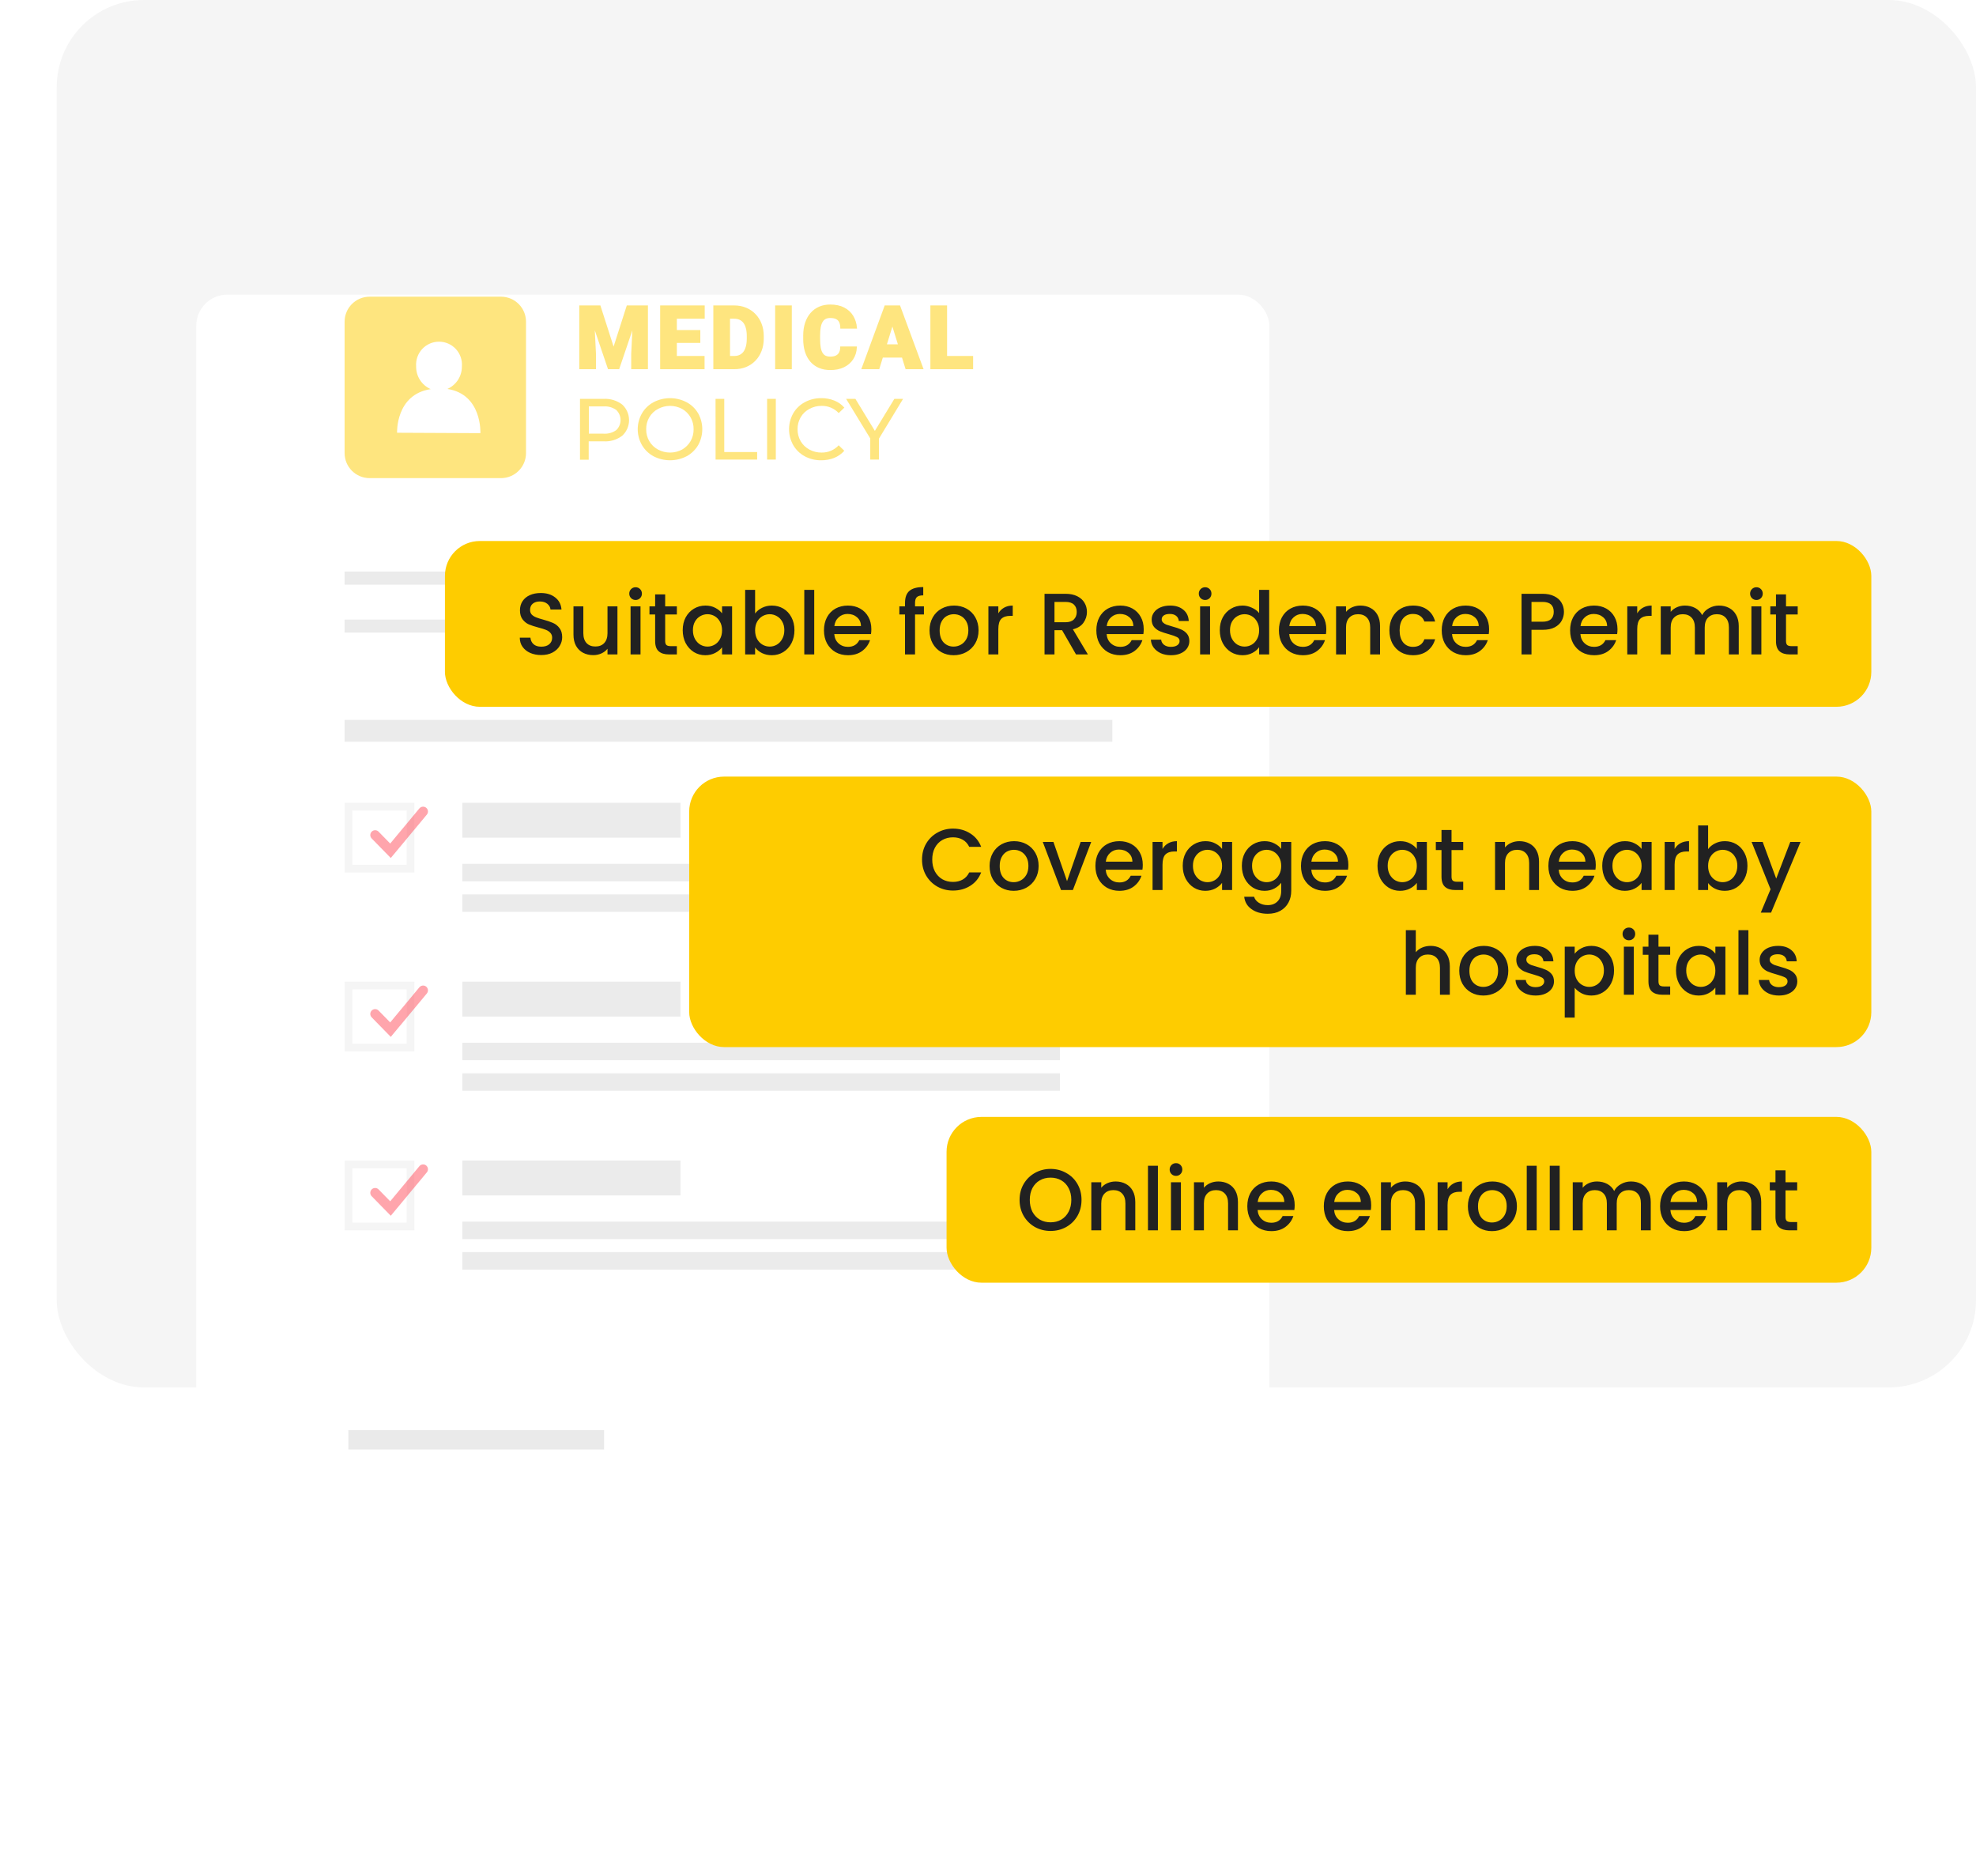
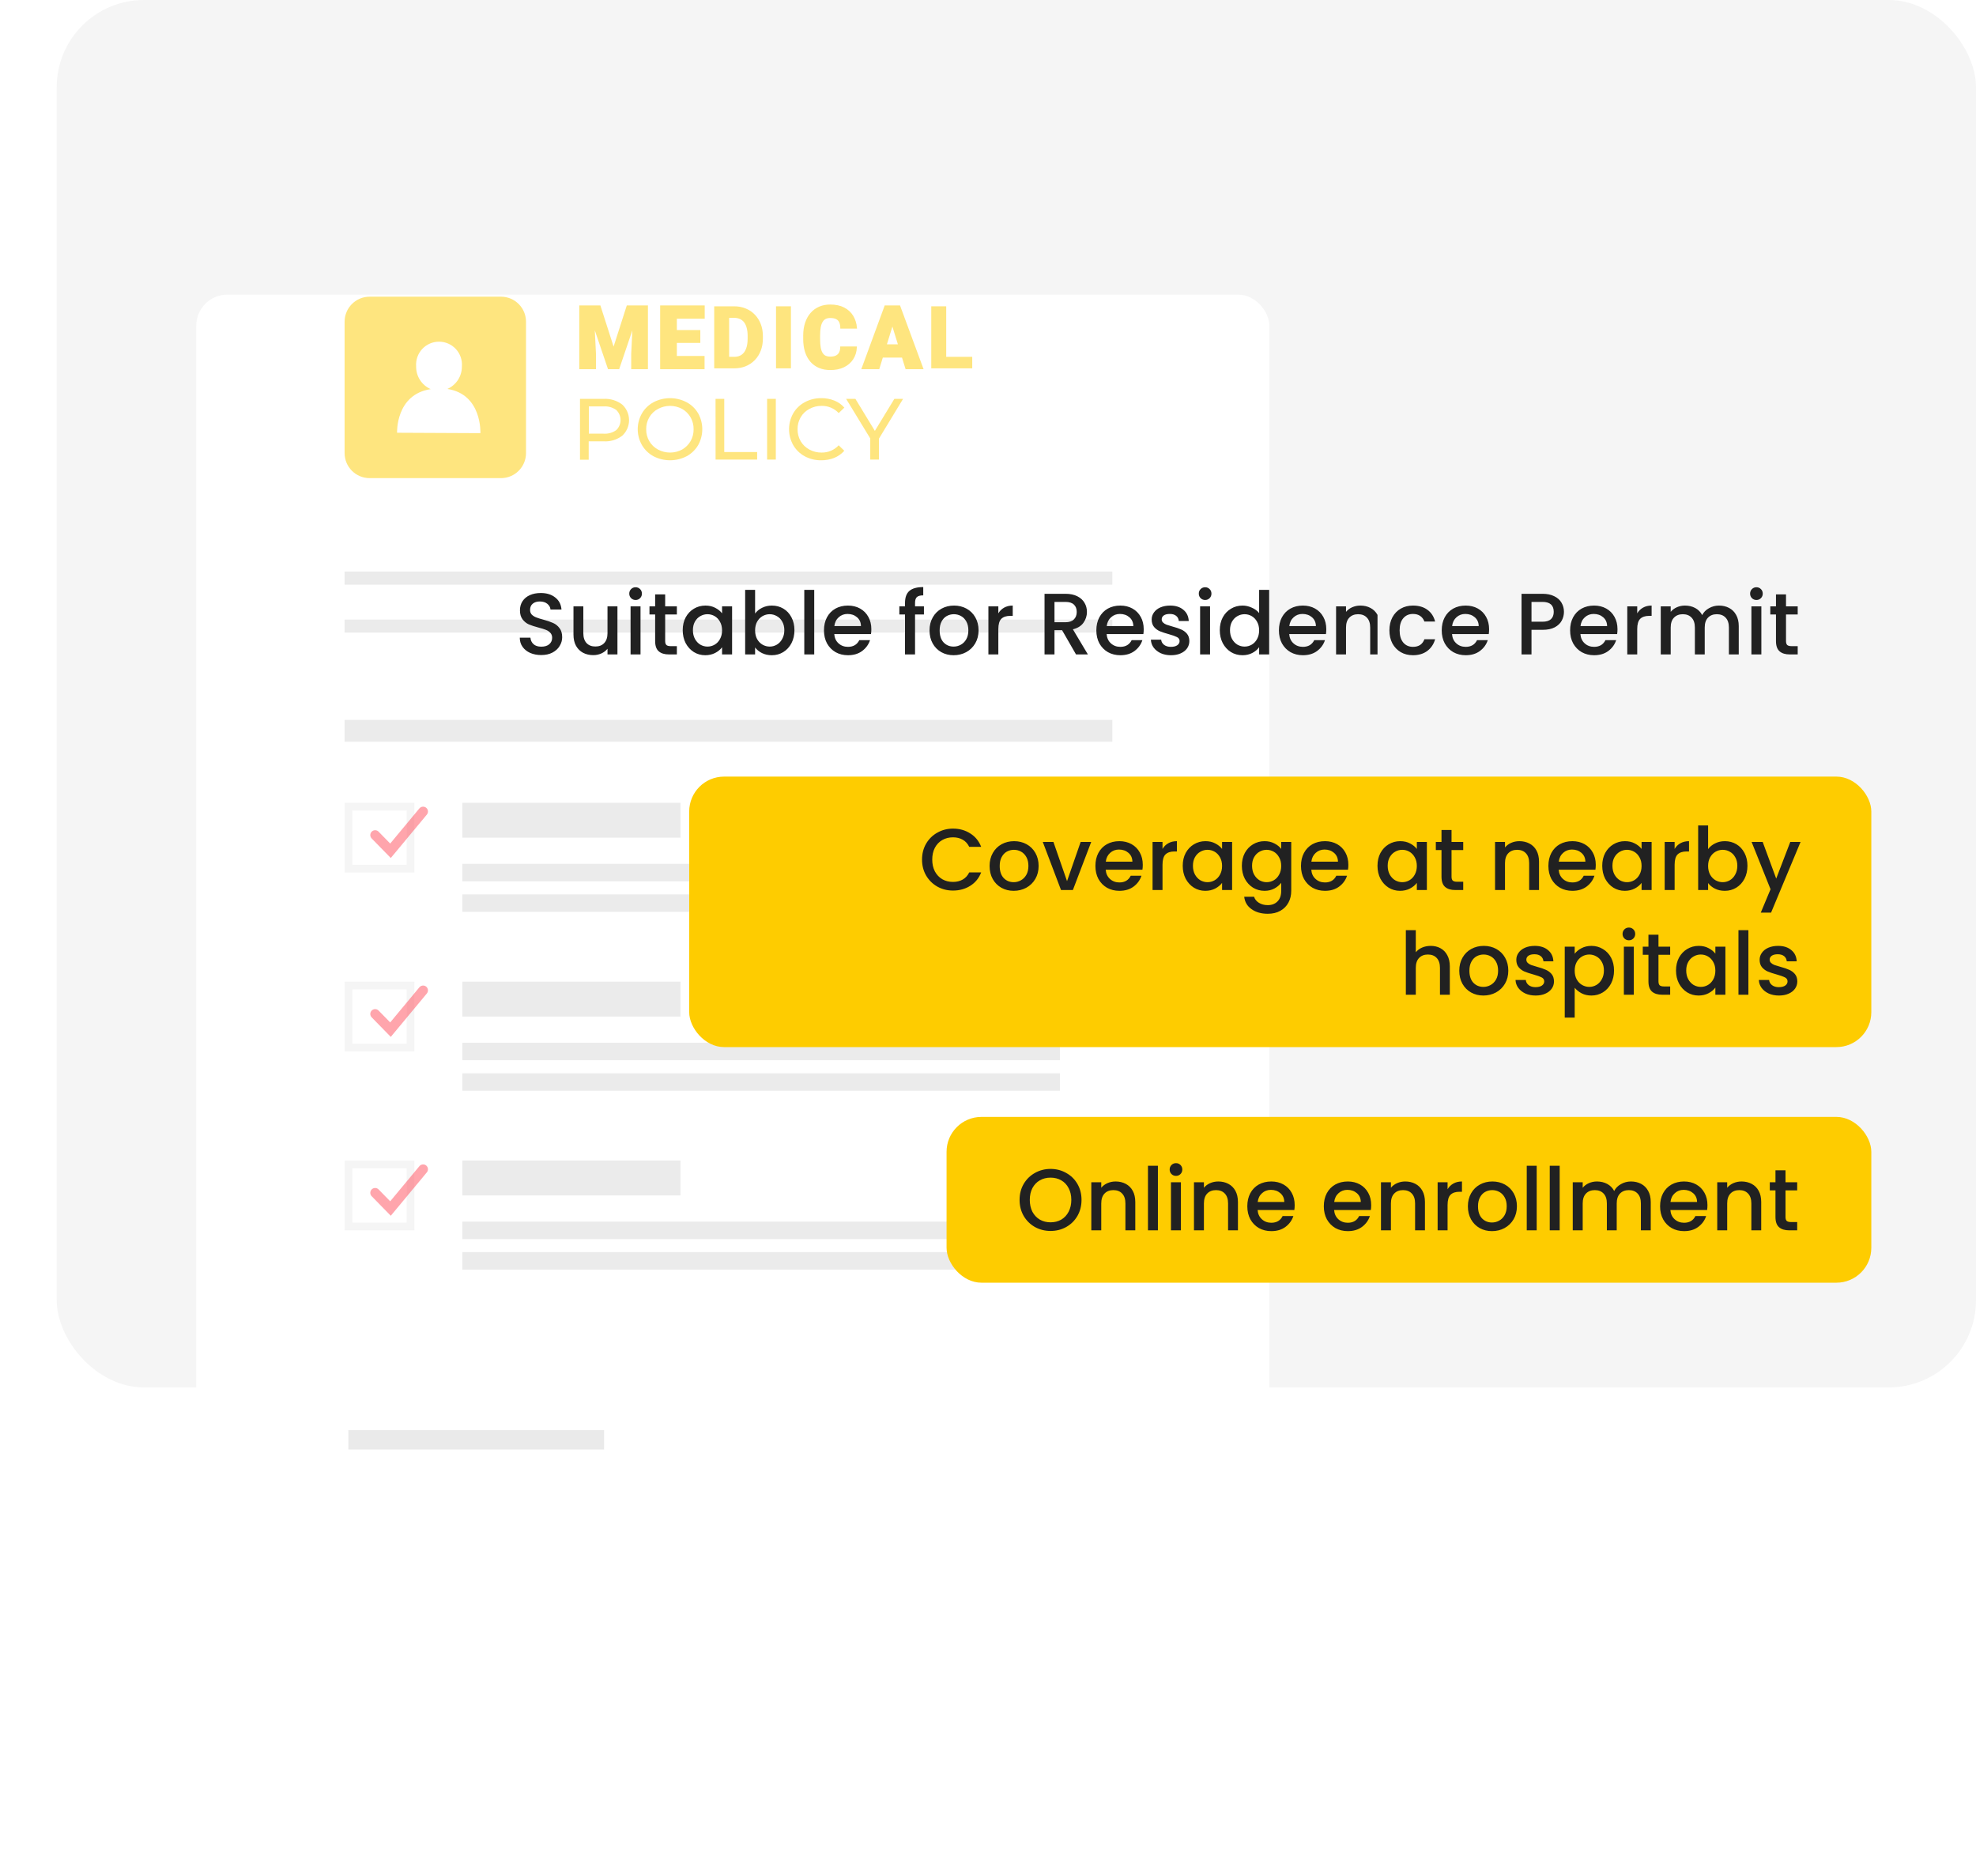
<svg xmlns="http://www.w3.org/2000/svg" width="453" height="430" viewBox="0 0 453 430" fill="none">
  <rect x="13" width="440" height="318" rx="20" fill="#F5F5F5" />
  <g filter="url(#filter0_d_7432_28304)">
    <rect x="45" y="32" width="246" height="318" rx="7.106" fill="white" />
  </g>
  <g opacity="0.5">
    <path d="M134.699 70.205H137.492L140.666 80.098L143.84 70.205H146.633L141.799 84.424H139.533L134.699 70.205ZM133 70.205H135.891L136.428 81.103V84.424H133V70.205ZM145.441 70.205H148.342V84.424H144.904V81.103L145.441 70.205Z" fill="#FECC00" />
    <path d="M161.324 81.787V84.424H153.746V81.787H161.324ZM154.967 70.205V84.424H151.539V70.205H154.967ZM160.348 75.85V78.398H153.746V75.85H160.348ZM161.354 70.205V72.852H153.746V70.205H161.354Z" fill="#FECC00" />
    <path d="M168.35 84.424H165.195L165.215 81.787H168.35C169.001 81.787 169.551 81.631 170 81.318C170.456 81.006 170.801 80.54 171.035 79.922C171.276 79.297 171.396 78.529 171.396 77.617V77.002C171.396 76.318 171.328 75.719 171.191 75.205C171.061 74.684 170.866 74.251 170.605 73.906C170.345 73.555 170.02 73.291 169.629 73.115C169.245 72.939 168.802 72.852 168.301 72.852H165.137V70.205H168.301C169.264 70.205 170.146 70.371 170.947 70.703C171.755 71.029 172.451 71.497 173.037 72.109C173.63 72.715 174.085 73.434 174.404 74.268C174.73 75.094 174.893 76.012 174.893 77.022V77.617C174.893 78.62 174.73 79.538 174.404 80.371C174.085 81.204 173.633 81.924 173.047 82.529C172.461 83.135 171.768 83.603 170.967 83.936C170.173 84.261 169.3 84.424 168.35 84.424ZM167.158 70.205V84.424H163.73V70.205H167.158Z" fill="#FECC00" />
    <path d="M181.322 70.205V84.424H177.904V70.205H181.322Z" fill="#FECC00" />
    <path d="M192.82 79.609H196.238C196.193 80.599 195.926 81.471 195.438 82.227C194.949 82.982 194.272 83.571 193.406 83.994C192.547 84.411 191.531 84.619 190.359 84.619C189.409 84.619 188.559 84.46 187.811 84.141C187.068 83.822 186.437 83.363 185.916 82.764C185.402 82.165 185.008 81.439 184.734 80.586C184.467 79.733 184.334 78.773 184.334 77.705V76.934C184.334 75.866 184.474 74.906 184.754 74.053C185.04 73.193 185.444 72.464 185.965 71.865C186.492 71.26 187.124 70.797 187.859 70.478C188.595 70.159 189.412 70 190.311 70C191.548 70 192.592 70.221 193.445 70.664C194.298 71.107 194.959 71.716 195.428 72.49C195.896 73.258 196.173 74.134 196.258 75.117H192.84C192.827 74.583 192.736 74.137 192.566 73.779C192.397 73.415 192.13 73.141 191.766 72.959C191.401 72.777 190.916 72.686 190.311 72.686C189.887 72.686 189.52 72.764 189.207 72.92C188.895 73.076 188.634 73.324 188.426 73.662C188.217 74.001 188.061 74.44 187.957 74.981C187.859 75.514 187.811 76.159 187.811 76.914V77.705C187.811 78.46 187.856 79.105 187.947 79.639C188.038 80.172 188.185 80.609 188.387 80.947C188.589 81.286 188.849 81.537 189.168 81.699C189.493 81.856 189.891 81.934 190.359 81.934C190.88 81.934 191.32 81.852 191.678 81.689C192.036 81.52 192.312 81.266 192.508 80.928C192.703 80.583 192.807 80.143 192.82 79.609Z" fill="#FECC00" />
    <path d="M204.885 73.193L201.418 84.424H197.736L202.961 70.205H205.295L204.885 73.193ZM207.756 84.424L204.279 73.193L203.83 70.205H206.193L211.447 84.424H207.756ZM207.619 79.121V81.768H200.324V79.121H207.619Z" fill="#FECC00" />
    <path d="M222.887 81.787V84.424H215.699V81.787H222.887ZM216.92 70.205V84.424H213.492V70.205H216.92Z" fill="#FECC00" />
    <path d="M134.699 70.205H137.492L140.666 80.098L143.84 70.205H146.633L141.799 84.424H139.533L134.699 70.205ZM133 70.205H135.891L136.428 81.103V84.424H133V70.205ZM145.441 70.205H148.342V84.424H144.904V81.103L145.441 70.205Z" stroke="#FECC00" stroke-width="0.4" />
    <path d="M161.324 81.787V84.424H153.746V81.787H161.324ZM154.967 70.205V84.424H151.539V70.205H154.967ZM160.348 75.85V78.398H153.746V75.85H160.348ZM161.354 70.205V72.852H153.746V70.205H161.354Z" stroke="#FECC00" stroke-width="0.4" />
-     <path d="M168.35 84.424H165.195L165.215 81.787H168.35C169.001 81.787 169.551 81.631 170 81.318C170.456 81.006 170.801 80.54 171.035 79.922C171.276 79.297 171.396 78.529 171.396 77.617V77.002C171.396 76.318 171.328 75.719 171.191 75.205C171.061 74.684 170.866 74.251 170.605 73.906C170.345 73.555 170.02 73.291 169.629 73.115C169.245 72.939 168.802 72.852 168.301 72.852H165.137V70.205H168.301C169.264 70.205 170.146 70.371 170.947 70.703C171.755 71.029 172.451 71.497 173.037 72.109C173.63 72.715 174.085 73.434 174.404 74.268C174.73 75.094 174.893 76.012 174.893 77.022V77.617C174.893 78.62 174.73 79.538 174.404 80.371C174.085 81.204 173.633 81.924 173.047 82.529C172.461 83.135 171.768 83.603 170.967 83.936C170.173 84.261 169.3 84.424 168.35 84.424ZM167.158 70.205V84.424H163.73V70.205H167.158Z" stroke="#FECC00" stroke-width="0.4" />
-     <path d="M181.322 70.205V84.424H177.904V70.205H181.322Z" stroke="#FECC00" stroke-width="0.4" />
    <path d="M192.82 79.609H196.238C196.193 80.599 195.926 81.471 195.438 82.227C194.949 82.982 194.272 83.571 193.406 83.994C192.547 84.411 191.531 84.619 190.359 84.619C189.409 84.619 188.559 84.46 187.811 84.141C187.068 83.822 186.437 83.363 185.916 82.764C185.402 82.165 185.008 81.439 184.734 80.586C184.467 79.733 184.334 78.773 184.334 77.705V76.934C184.334 75.866 184.474 74.906 184.754 74.053C185.04 73.193 185.444 72.464 185.965 71.865C186.492 71.26 187.124 70.797 187.859 70.478C188.595 70.159 189.412 70 190.311 70C191.548 70 192.592 70.221 193.445 70.664C194.298 71.107 194.959 71.716 195.428 72.49C195.896 73.258 196.173 74.134 196.258 75.117H192.84C192.827 74.583 192.736 74.137 192.566 73.779C192.397 73.415 192.13 73.141 191.766 72.959C191.401 72.777 190.916 72.686 190.311 72.686C189.887 72.686 189.52 72.764 189.207 72.92C188.895 73.076 188.634 73.324 188.426 73.662C188.217 74.001 188.061 74.44 187.957 74.981C187.859 75.514 187.811 76.159 187.811 76.914V77.705C187.811 78.46 187.856 79.105 187.947 79.639C188.038 80.172 188.185 80.609 188.387 80.947C188.589 81.286 188.849 81.537 189.168 81.699C189.493 81.856 189.891 81.934 190.359 81.934C190.88 81.934 191.32 81.852 191.678 81.689C192.036 81.52 192.312 81.266 192.508 80.928C192.703 80.583 192.807 80.143 192.82 79.609Z" stroke="#FECC00" stroke-width="0.4" />
    <path d="M204.885 73.193L201.418 84.424H197.736L202.961 70.205H205.295L204.885 73.193ZM207.756 84.424L204.279 73.193L203.83 70.205H206.193L211.447 84.424H207.756ZM207.619 79.121V81.768H200.324V79.121H207.619Z" stroke="#FECC00" stroke-width="0.4" />
-     <path d="M222.887 81.787V84.424H215.699V81.787H222.887ZM216.92 70.205V84.424H213.492V70.205H216.92Z" stroke="#FECC00" stroke-width="0.4" />
    <path d="M142.661 92.74C143.15 93.194 143.541 93.745 143.808 94.358C144.075 94.97 144.212 95.631 144.212 96.3C144.212 96.968 144.075 97.629 143.808 98.241C143.541 98.854 143.15 99.405 142.661 99.86C141.442 100.789 139.931 101.25 138.401 101.16H134.961V105.37H132.961V91.42H138.391C139.926 91.337 141.44 91.805 142.661 92.74ZM141.271 98.59C141.584 98.291 141.833 97.931 142.004 97.534C142.174 97.136 142.262 96.707 142.262 96.275C142.262 95.842 142.174 95.413 142.004 95.016C141.833 94.618 141.584 94.258 141.271 93.96C140.429 93.367 139.409 93.081 138.381 93.15H135.001V99.4H138.381C139.409 99.468 140.429 99.182 141.271 98.59Z" fill="#FECC00" />
    <path d="M149.82 104.579C148.718 103.986 147.801 103.1 147.17 102.019C146.534 100.912 146.199 99.657 146.199 98.379C146.199 97.102 146.534 95.847 147.17 94.74C147.798 93.659 148.716 92.776 149.82 92.189C150.99 91.579 152.29 91.26 153.61 91.26C154.93 91.26 156.23 91.579 157.4 92.189C158.501 92.775 159.418 93.654 160.05 94.73C160.673 95.845 160.999 97.102 160.999 98.379C160.999 99.657 160.673 100.914 160.05 102.029C159.416 103.105 158.5 103.987 157.4 104.579C156.228 105.184 154.929 105.499 153.61 105.499C152.291 105.499 150.992 105.184 149.82 104.579ZM156.38 103.039C157.179 102.578 157.845 101.917 158.31 101.119C158.783 100.285 159.024 99.339 159.01 98.379C159.025 97.423 158.784 96.48 158.31 95.65C157.85 94.848 157.184 94.185 156.38 93.73C155.531 93.27 154.58 93.029 153.615 93.029C152.649 93.029 151.699 93.27 150.85 93.73C150.016 94.168 149.322 94.834 148.85 95.65C148.369 96.478 148.123 97.422 148.14 98.379C148.124 99.34 148.37 100.287 148.85 101.119C149.328 101.931 150.02 102.595 150.85 103.039C151.701 103.492 152.651 103.729 153.615 103.729C154.579 103.729 155.529 103.492 156.38 103.039Z" fill="#FECC00" />
    <path d="M164.039 91.42H166.039V103.61H173.579V105.34H164.049L164.039 91.42Z" fill="#FECC00" />
    <path d="M175.859 91.42H177.859V105.34H175.859V91.42Z" fill="#FECC00" />
    <path d="M184.48 104.58C183.387 103.987 182.477 103.104 181.85 102.03C181.221 100.916 180.891 99.659 180.891 98.38C180.891 97.1 181.221 95.843 181.85 94.73C182.478 93.655 183.392 92.775 184.49 92.19C185.65 91.562 186.952 91.242 188.27 91.26C189.297 91.245 190.316 91.432 191.27 91.81C192.155 92.16 192.943 92.715 193.57 93.43L192.27 94.68C191.771 94.143 191.163 93.719 190.487 93.435C189.812 93.15 189.083 93.012 188.35 93.03C187.372 93.014 186.407 93.256 185.55 93.73C184.716 94.168 184.023 94.834 183.55 95.65C183.073 96.48 182.828 97.422 182.84 98.38C182.83 99.34 183.075 100.285 183.55 101.12C184.027 101.932 184.719 102.597 185.55 103.04C186.409 103.506 187.373 103.743 188.35 103.73C189.085 103.745 189.814 103.604 190.49 103.316C191.166 103.028 191.773 102.6 192.27 102.06L193.56 103.32C192.926 104.033 192.135 104.59 191.25 104.95C190.296 105.326 189.277 105.513 188.25 105.5C186.936 105.517 185.639 105.201 184.48 104.58Z" fill="#FECC00" />
    <path d="M201.503 100.53V105.34H199.503V100.49L193.973 91.42H196.103L200.563 98.76L205.033 91.42H207.033L201.503 100.53Z" fill="#FECC00" />
    <path d="M114.85 68H84.74C81.57 68 79 70.57 79 73.74V103.85C79 107.02 81.57 109.59 84.74 109.59H114.85C118.02 109.59 120.59 107.02 120.59 103.85V73.74C120.59 70.57 118.02 68 114.85 68Z" fill="#FECC00" />
    <path d="M102.56 89.15C103.561 88.707 104.411 87.981 105.003 87.06C105.595 86.139 105.903 85.065 105.89 83.97C105.945 83.248 105.85 82.522 105.611 81.838C105.372 81.155 104.995 80.528 104.502 79.997C104.01 79.466 103.413 79.042 102.749 78.752C102.086 78.463 101.369 78.313 100.645 78.313C99.921 78.313 99.204 78.463 98.541 78.752C97.877 79.042 97.28 79.466 96.788 79.997C96.295 80.528 95.918 81.155 95.679 81.838C95.44 82.522 95.345 83.248 95.4 83.97C95.378 85.073 95.684 86.157 96.279 87.086C96.873 88.015 97.73 88.747 98.74 89.19C90.66 90.41 91.03 99.19 91.03 99.19L110.13 99.28C110.13 99.28 110.56 90.36 102.56 89.15Z" fill="white" />
  </g>
  <path d="M79 62H111V65H79V62Z" fill="#F5F5F5" />
  <path d="M79 56H105V59H79V56Z" fill="#F5F5F5" />
  <path d="M79 50H119V53H79V50Z" fill="#F5F5F5" />
  <g opacity="0.5">
    <path d="M79 131.001H255V134.001H79V131.001Z" fill="#D7D7D7" />
    <path d="M79 142.001H255V145.001H79V142.001Z" fill="#D7D7D7" />
    <path d="M79 165.001H255V170.001H79V165.001Z" fill="#D7D7D7" />
  </g>
  <path d="M230 56.001H256V59.001H230V56.001Z" fill="#F5F5F5" />
  <path d="M216 49.999H256V52.999H216V49.999Z" fill="#F5F5F5" />
  <rect opacity="0.5" x="79.859" y="327.792" width="58.626" height="4.441" fill="#D7D7D7" />
  <rect x="79.888" y="184.888" width="14.223" height="14.223" stroke="#F5F5F5" stroke-width="1.777" />
  <path d="M86 191.401L89.52 195.001L97 186.001" stroke="#FF4C5B" stroke-opacity="0.5" stroke-width="2.221" stroke-linecap="round" />
  <g opacity="0.5">
    <path d="M106 184H156V192H106V184Z" fill="#D7D7D7" />
    <path d="M106 198H243V202H106V198Z" fill="#D7D7D7" />
    <path d="M106 205H243V209H106V205Z" fill="#D7D7D7" />
  </g>
  <rect x="79.888" y="225.888" width="14.223" height="14.223" stroke="#F5F5F5" stroke-width="1.777" />
  <path d="M86 232.401L89.52 236.001L97 227.001" stroke="#FF4C5B" stroke-opacity="0.5" stroke-width="2.221" stroke-linecap="round" />
  <g opacity="0.5">
    <path d="M106 225H156V233H106V225Z" fill="#D7D7D7" />
    <path d="M106 239H243V243H106V239Z" fill="#D7D7D7" />
    <path d="M106 246H243V250H106V246Z" fill="#D7D7D7" />
  </g>
  <rect x="79.888" y="266.887" width="14.223" height="14.223" stroke="#F5F5F5" stroke-width="1.777" />
  <path d="M86 273.4L89.52 277L97 268" stroke="#FF4C5B" stroke-opacity="0.5" stroke-width="2.221" stroke-linecap="round" />
  <g opacity="0.5">
    <path d="M106 265.999H156V273.999H106V265.999Z" fill="#D7D7D7" />
    <path d="M106 279.999H243V283.999H106V279.999Z" fill="#D7D7D7" />
    <path d="M106 286.999H243V290.999H106V286.999Z" fill="#D7D7D7" />
  </g>
  <rect x="158" y="178" width="271" height="62" rx="8" fill="#FECC00" />
  <path d="M211.377 197.02C211.377 195.66 211.69 194.44 212.317 193.36C212.957 192.28 213.817 191.44 214.897 190.84C215.99 190.227 217.183 189.92 218.477 189.92C219.957 189.92 221.27 190.287 222.417 191.02C223.577 191.74 224.417 192.767 224.937 194.1H222.197C221.837 193.367 221.337 192.82 220.697 192.46C220.057 192.1 219.317 191.92 218.477 191.92C217.557 191.92 216.737 192.127 216.017 192.54C215.297 192.953 214.73 193.547 214.317 194.32C213.917 195.093 213.717 195.993 213.717 197.02C213.717 198.047 213.917 198.947 214.317 199.72C214.73 200.493 215.297 201.093 216.017 201.52C216.737 201.933 217.557 202.14 218.477 202.14C219.317 202.14 220.057 201.96 220.697 201.6C221.337 201.24 221.837 200.693 222.197 199.96H224.937C224.417 201.293 223.577 202.32 222.417 203.04C221.27 203.76 219.957 204.12 218.477 204.12C217.17 204.12 215.977 203.82 214.897 203.22C213.817 202.607 212.957 201.76 212.317 200.68C211.69 199.6 211.377 198.38 211.377 197.02ZM232.385 204.18C231.345 204.18 230.405 203.947 229.565 203.48C228.725 203 228.065 202.333 227.585 201.48C227.105 200.613 226.865 199.613 226.865 198.48C226.865 197.36 227.112 196.367 227.605 195.5C228.099 194.633 228.772 193.967 229.625 193.5C230.479 193.033 231.432 192.8 232.485 192.8C233.539 192.8 234.492 193.033 235.345 193.5C236.199 193.967 236.872 194.633 237.365 195.5C237.859 196.367 238.105 197.36 238.105 198.48C238.105 199.6 237.852 200.593 237.345 201.46C236.839 202.327 236.145 203 235.265 203.48C234.399 203.947 233.439 204.18 232.385 204.18ZM232.385 202.2C232.972 202.2 233.519 202.06 234.025 201.78C234.545 201.5 234.965 201.08 235.285 200.52C235.605 199.96 235.765 199.28 235.765 198.48C235.765 197.68 235.612 197.007 235.305 196.46C234.999 195.9 234.592 195.48 234.085 195.2C233.579 194.92 233.032 194.78 232.445 194.78C231.859 194.78 231.312 194.92 230.805 195.2C230.312 195.48 229.919 195.9 229.625 196.46C229.332 197.007 229.185 197.68 229.185 198.48C229.185 199.667 229.485 200.587 230.085 201.24C230.699 201.88 231.465 202.2 232.385 202.2ZM244.619 201.96L247.739 192.98H250.159L245.959 204H243.239L239.059 192.98H241.499L244.619 201.96ZM261.983 198.22C261.983 198.633 261.956 199.007 261.903 199.34H253.483C253.549 200.22 253.876 200.927 254.463 201.46C255.049 201.993 255.769 202.26 256.623 202.26C257.849 202.26 258.716 201.747 259.223 200.72H261.683C261.349 201.733 260.743 202.567 259.863 203.22C258.996 203.86 257.916 204.18 256.623 204.18C255.569 204.18 254.623 203.947 253.783 203.48C252.956 203 252.303 202.333 251.823 201.48C251.356 200.613 251.123 199.613 251.123 198.48C251.123 197.347 251.349 196.353 251.803 195.5C252.269 194.633 252.916 193.967 253.743 193.5C254.583 193.033 255.543 192.8 256.623 192.8C257.663 192.8 258.589 193.027 259.403 193.48C260.216 193.933 260.849 194.573 261.303 195.4C261.756 196.213 261.983 197.153 261.983 198.22ZM259.603 197.5C259.589 196.66 259.289 195.987 258.703 195.48C258.116 194.973 257.389 194.72 256.523 194.72C255.736 194.72 255.063 194.973 254.503 195.48C253.943 195.973 253.609 196.647 253.503 197.5H259.603ZM266.507 194.58C266.84 194.02 267.28 193.587 267.827 193.28C268.387 192.96 269.047 192.8 269.807 192.8V195.16H269.227C268.333 195.16 267.653 195.387 267.187 195.84C266.733 196.293 266.507 197.08 266.507 198.2V204H264.227V192.98H266.507V194.58ZM271.142 198.44C271.142 197.333 271.369 196.353 271.822 195.5C272.289 194.647 272.916 193.987 273.702 193.52C274.502 193.04 275.382 192.8 276.342 192.8C277.209 192.8 277.962 192.973 278.602 193.32C279.256 193.653 279.776 194.073 280.162 194.58V192.98H282.462V204H280.162V202.36C279.776 202.88 279.249 203.313 278.582 203.66C277.916 204.007 277.156 204.18 276.302 204.18C275.356 204.18 274.489 203.94 273.702 203.46C272.916 202.967 272.289 202.287 271.822 201.42C271.369 200.54 271.142 199.547 271.142 198.44ZM280.162 198.48C280.162 197.72 280.002 197.06 279.682 196.5C279.376 195.94 278.969 195.513 278.462 195.22C277.956 194.927 277.409 194.78 276.822 194.78C276.236 194.78 275.689 194.927 275.182 195.22C274.676 195.5 274.262 195.92 273.942 196.48C273.636 197.027 273.482 197.68 273.482 198.44C273.482 199.2 273.636 199.867 273.942 200.44C274.262 201.013 274.676 201.453 275.182 201.76C275.702 202.053 276.249 202.2 276.822 202.2C277.409 202.2 277.956 202.053 278.462 201.76C278.969 201.467 279.376 201.04 279.682 200.48C280.002 199.907 280.162 199.24 280.162 198.48ZM289.897 192.8C290.75 192.8 291.504 192.973 292.157 193.32C292.824 193.653 293.344 194.073 293.717 194.58V192.98H296.017V204.18C296.017 205.193 295.804 206.093 295.377 206.88C294.95 207.68 294.33 208.307 293.517 208.76C292.717 209.213 291.757 209.44 290.637 209.44C289.144 209.44 287.904 209.087 286.917 208.38C285.93 207.687 285.37 206.74 285.237 205.54H287.497C287.67 206.113 288.037 206.573 288.597 206.92C289.17 207.28 289.85 207.46 290.637 207.46C291.557 207.46 292.297 207.18 292.857 206.62C293.43 206.06 293.717 205.247 293.717 204.18V202.34C293.33 202.86 292.804 203.3 292.137 203.66C291.484 204.007 290.737 204.18 289.897 204.18C288.937 204.18 288.057 203.94 287.257 203.46C286.47 202.967 285.844 202.287 285.377 201.42C284.924 200.54 284.697 199.547 284.697 198.44C284.697 197.333 284.924 196.353 285.377 195.5C285.844 194.647 286.47 193.987 287.257 193.52C288.057 193.04 288.937 192.8 289.897 192.8ZM293.717 198.48C293.717 197.72 293.557 197.06 293.237 196.5C292.93 195.94 292.524 195.513 292.017 195.22C291.51 194.927 290.964 194.78 290.377 194.78C289.79 194.78 289.244 194.927 288.737 195.22C288.23 195.5 287.817 195.92 287.497 196.48C287.19 197.027 287.037 197.68 287.037 198.44C287.037 199.2 287.19 199.867 287.497 200.44C287.817 201.013 288.23 201.453 288.737 201.76C289.257 202.053 289.804 202.2 290.377 202.2C290.964 202.2 291.51 202.053 292.017 201.76C292.524 201.467 292.93 201.04 293.237 200.48C293.557 199.907 293.717 199.24 293.717 198.48ZM309.112 198.22C309.112 198.633 309.085 199.007 309.032 199.34H300.612C300.678 200.22 301.005 200.927 301.592 201.46C302.178 201.993 302.898 202.26 303.752 202.26C304.978 202.26 305.845 201.747 306.352 200.72H308.812C308.478 201.733 307.872 202.567 306.992 203.22C306.125 203.86 305.045 204.18 303.752 204.18C302.698 204.18 301.752 203.947 300.912 203.48C300.085 203 299.432 202.333 298.952 201.48C298.485 200.613 298.252 199.613 298.252 198.48C298.252 197.347 298.478 196.353 298.932 195.5C299.398 194.633 300.045 193.967 300.872 193.5C301.712 193.033 302.672 192.8 303.752 192.8C304.792 192.8 305.718 193.027 306.532 193.48C307.345 193.933 307.978 194.573 308.432 195.4C308.885 196.213 309.112 197.153 309.112 198.22ZM306.732 197.5C306.718 196.66 306.418 195.987 305.832 195.48C305.245 194.973 304.518 194.72 303.652 194.72C302.865 194.72 302.192 194.973 301.632 195.48C301.072 195.973 300.738 196.647 300.632 197.5H306.732ZM315.791 198.44C315.791 197.333 316.017 196.353 316.471 195.5C316.937 194.647 317.564 193.987 318.351 193.52C319.151 193.04 320.031 192.8 320.991 192.8C321.857 192.8 322.611 192.973 323.251 193.32C323.904 193.653 324.424 194.073 324.811 194.58V192.98H327.111V204H324.811V202.36C324.424 202.88 323.897 203.313 323.231 203.66C322.564 204.007 321.804 204.18 320.951 204.18C320.004 204.18 319.137 203.94 318.351 203.46C317.564 202.967 316.937 202.287 316.471 201.42C316.017 200.54 315.791 199.547 315.791 198.44ZM324.811 198.48C324.811 197.72 324.651 197.06 324.331 196.5C324.024 195.94 323.617 195.513 323.111 195.22C322.604 194.927 322.057 194.78 321.471 194.78C320.884 194.78 320.337 194.927 319.831 195.22C319.324 195.5 318.911 195.92 318.591 196.48C318.284 197.027 318.131 197.68 318.131 198.44C318.131 199.2 318.284 199.867 318.591 200.44C318.911 201.013 319.324 201.453 319.831 201.76C320.351 202.053 320.897 202.2 321.471 202.2C322.057 202.2 322.604 202.053 323.111 201.76C323.617 201.467 324.024 201.04 324.331 200.48C324.651 199.907 324.811 199.24 324.811 198.48ZM332.765 194.84V200.94C332.765 201.353 332.859 201.653 333.045 201.84C333.245 202.013 333.579 202.1 334.045 202.1H335.445V204H333.645C332.619 204 331.832 203.76 331.285 203.28C330.739 202.8 330.465 202.02 330.465 200.94V194.84H329.165V192.98H330.465V190.24H332.765V192.98H335.445V194.84H332.765ZM348.302 192.8C349.169 192.8 349.942 192.98 350.622 193.34C351.316 193.7 351.856 194.233 352.242 194.94C352.629 195.647 352.822 196.5 352.822 197.5V204H350.562V197.84C350.562 196.853 350.316 196.1 349.822 195.58C349.329 195.047 348.656 194.78 347.802 194.78C346.949 194.78 346.269 195.047 345.762 195.58C345.269 196.1 345.022 196.853 345.022 197.84V204H342.742V192.98H345.022V194.24C345.396 193.787 345.869 193.433 346.442 193.18C347.029 192.927 347.649 192.8 348.302 192.8ZM365.83 198.22C365.83 198.633 365.804 199.007 365.75 199.34H357.33C357.397 200.22 357.724 200.927 358.31 201.46C358.897 201.993 359.617 202.26 360.47 202.26C361.697 202.26 362.564 201.747 363.07 200.72H365.53C365.197 201.733 364.59 202.567 363.71 203.22C362.844 203.86 361.764 204.18 360.47 204.18C359.417 204.18 358.47 203.947 357.63 203.48C356.804 203 356.15 202.333 355.67 201.48C355.204 200.613 354.97 199.613 354.97 198.48C354.97 197.347 355.197 196.353 355.65 195.5C356.117 194.633 356.764 193.967 357.59 193.5C358.43 193.033 359.39 192.8 360.47 192.8C361.51 192.8 362.437 193.027 363.25 193.48C364.064 193.933 364.697 194.573 365.15 195.4C365.604 196.213 365.83 197.153 365.83 198.22ZM363.45 197.5C363.437 196.66 363.137 195.987 362.55 195.48C361.964 194.973 361.237 194.72 360.37 194.72C359.584 194.72 358.91 194.973 358.35 195.48C357.79 195.973 357.457 196.647 357.35 197.5H363.45ZM367.314 198.44C367.314 197.333 367.541 196.353 367.994 195.5C368.461 194.647 369.088 193.987 369.874 193.52C370.674 193.04 371.554 192.8 372.514 192.8C373.381 192.8 374.134 192.973 374.774 193.32C375.428 193.653 375.948 194.073 376.334 194.58V192.98H378.634V204H376.334V202.36C375.948 202.88 375.421 203.313 374.754 203.66C374.088 204.007 373.328 204.18 372.474 204.18C371.528 204.18 370.661 203.94 369.874 203.46C369.088 202.967 368.461 202.287 367.994 201.42C367.541 200.54 367.314 199.547 367.314 198.44ZM376.334 198.48C376.334 197.72 376.174 197.06 375.854 196.5C375.548 195.94 375.141 195.513 374.634 195.22C374.128 194.927 373.581 194.78 372.994 194.78C372.408 194.78 371.861 194.927 371.354 195.22C370.848 195.5 370.434 195.92 370.114 196.48C369.808 197.027 369.654 197.68 369.654 198.44C369.654 199.2 369.808 199.867 370.114 200.44C370.434 201.013 370.848 201.453 371.354 201.76C371.874 202.053 372.421 202.2 372.994 202.2C373.581 202.2 374.128 202.053 374.634 201.76C375.141 201.467 375.548 201.04 375.854 200.48C376.174 199.907 376.334 199.24 376.334 198.48ZM383.909 194.58C384.242 194.02 384.682 193.587 385.229 193.28C385.789 192.96 386.449 192.8 387.209 192.8V195.16H386.629C385.736 195.16 385.056 195.387 384.589 195.84C384.136 196.293 383.909 197.08 383.909 198.2V204H381.629V192.98H383.909V194.58ZM391.585 194.62C391.971 194.087 392.498 193.653 393.165 193.32C393.845 192.973 394.598 192.8 395.425 192.8C396.398 192.8 397.278 193.033 398.065 193.5C398.851 193.967 399.471 194.633 399.925 195.5C400.378 196.353 400.605 197.333 400.605 198.44C400.605 199.547 400.378 200.54 399.925 201.42C399.471 202.287 398.845 202.967 398.045 203.46C397.258 203.94 396.385 204.18 395.425 204.18C394.571 204.18 393.811 204.013 393.145 203.68C392.491 203.347 391.971 202.92 391.585 202.4V204H389.305V189.2H391.585V194.62ZM398.285 198.44C398.285 197.68 398.125 197.027 397.805 196.48C397.498 195.92 397.085 195.5 396.565 195.22C396.058 194.927 395.511 194.78 394.925 194.78C394.351 194.78 393.805 194.927 393.285 195.22C392.778 195.513 392.365 195.94 392.045 196.5C391.738 197.06 391.585 197.72 391.585 198.48C391.585 199.24 391.738 199.907 392.045 200.48C392.365 201.04 392.778 201.467 393.285 201.76C393.805 202.053 394.351 202.2 394.925 202.2C395.511 202.2 396.058 202.053 396.565 201.76C397.085 201.453 397.498 201.013 397.805 200.44C398.125 199.867 398.285 199.2 398.285 198.44ZM412.779 192.98L406.019 209.18H403.659L405.899 203.82L401.559 192.98H404.099L407.199 201.38L410.419 192.98H412.779ZM327.993 216.8C328.833 216.8 329.58 216.98 330.233 217.34C330.9 217.7 331.42 218.233 331.793 218.94C332.18 219.647 332.373 220.5 332.373 221.5V228H330.113V221.84C330.113 220.853 329.866 220.1 329.373 219.58C328.88 219.047 328.206 218.78 327.353 218.78C326.5 218.78 325.82 219.047 325.313 219.58C324.82 220.1 324.573 220.853 324.573 221.84V228H322.293V213.2H324.573V218.26C324.96 217.793 325.446 217.433 326.033 217.18C326.633 216.927 327.286 216.8 327.993 216.8ZM340.061 228.18C339.021 228.18 338.081 227.947 337.241 227.48C336.401 227 335.741 226.333 335.261 225.48C334.781 224.613 334.541 223.613 334.541 222.48C334.541 221.36 334.788 220.367 335.281 219.5C335.775 218.633 336.448 217.967 337.301 217.5C338.155 217.033 339.108 216.8 340.161 216.8C341.215 216.8 342.168 217.033 343.021 217.5C343.875 217.967 344.548 218.633 345.041 219.5C345.535 220.367 345.781 221.36 345.781 222.48C345.781 223.6 345.528 224.593 345.021 225.46C344.515 226.327 343.821 227 342.941 227.48C342.075 227.947 341.115 228.18 340.061 228.18ZM340.061 226.2C340.648 226.2 341.195 226.06 341.701 225.78C342.221 225.5 342.641 225.08 342.961 224.52C343.281 223.96 343.441 223.28 343.441 222.48C343.441 221.68 343.288 221.007 342.981 220.46C342.675 219.9 342.268 219.48 341.761 219.2C341.255 218.92 340.708 218.78 340.121 218.78C339.535 218.78 338.988 218.92 338.481 219.2C337.988 219.48 337.595 219.9 337.301 220.46C337.008 221.007 336.861 221.68 336.861 222.48C336.861 223.667 337.161 224.587 337.761 225.24C338.375 225.88 339.141 226.2 340.061 226.2ZM352.035 228.18C351.168 228.18 350.388 228.027 349.695 227.72C349.015 227.4 348.475 226.973 348.075 226.44C347.675 225.893 347.462 225.287 347.435 224.62H349.795C349.835 225.087 350.055 225.48 350.455 225.8C350.868 226.107 351.382 226.26 351.995 226.26C352.635 226.26 353.128 226.14 353.475 225.9C353.835 225.647 354.015 225.327 354.015 224.94C354.015 224.527 353.815 224.22 353.415 224.02C353.028 223.82 352.408 223.6 351.555 223.36C350.728 223.133 350.055 222.913 349.535 222.7C349.015 222.487 348.562 222.16 348.175 221.72C347.802 221.28 347.615 220.7 347.615 219.98C347.615 219.393 347.788 218.86 348.135 218.38C348.482 217.887 348.975 217.5 349.615 217.22C350.268 216.94 351.015 216.8 351.855 216.8C353.108 216.8 354.115 217.12 354.875 217.76C355.648 218.387 356.062 219.247 356.115 220.34H353.835C353.795 219.847 353.595 219.453 353.235 219.16C352.875 218.867 352.388 218.72 351.775 218.72C351.175 218.72 350.715 218.833 350.395 219.06C350.075 219.287 349.915 219.587 349.915 219.96C349.915 220.253 350.022 220.5 350.235 220.7C350.448 220.9 350.708 221.06 351.015 221.18C351.322 221.287 351.775 221.427 352.375 221.6C353.175 221.813 353.828 222.033 354.335 222.26C354.855 222.473 355.302 222.793 355.675 223.22C356.048 223.647 356.242 224.213 356.255 224.92C356.255 225.547 356.082 226.107 355.735 226.6C355.388 227.093 354.895 227.48 354.255 227.76C353.628 228.04 352.888 228.18 352.035 228.18ZM360.999 218.6C361.385 218.093 361.912 217.667 362.579 217.32C363.245 216.973 363.999 216.8 364.839 216.8C365.799 216.8 366.672 217.04 367.459 217.52C368.259 217.987 368.885 218.647 369.339 219.5C369.792 220.353 370.019 221.333 370.019 222.44C370.019 223.547 369.792 224.54 369.339 225.42C368.885 226.287 368.259 226.967 367.459 227.46C366.672 227.94 365.799 228.18 364.839 228.18C363.999 228.18 363.252 228.013 362.599 227.68C361.945 227.333 361.412 226.907 360.999 226.4V233.24H358.719V216.98H360.999V218.6ZM367.699 222.44C367.699 221.68 367.539 221.027 367.219 220.48C366.912 219.92 366.499 219.5 365.979 219.22C365.472 218.927 364.925 218.78 364.339 218.78C363.765 218.78 363.219 218.927 362.699 219.22C362.192 219.513 361.779 219.94 361.459 220.5C361.152 221.06 360.999 221.72 360.999 222.48C360.999 223.24 361.152 223.907 361.459 224.48C361.779 225.04 362.192 225.467 362.699 225.76C363.219 226.053 363.765 226.2 364.339 226.2C364.925 226.2 365.472 226.053 365.979 225.76C366.499 225.453 366.912 225.013 367.219 224.44C367.539 223.867 367.699 223.2 367.699 222.44ZM373.433 215.52C373.02 215.52 372.673 215.38 372.393 215.1C372.113 214.82 371.973 214.473 371.973 214.06C371.973 213.647 372.113 213.3 372.393 213.02C372.673 212.74 373.02 212.6 373.433 212.6C373.833 212.6 374.173 212.74 374.453 213.02C374.733 213.3 374.873 213.647 374.873 214.06C374.873 214.473 374.733 214.82 374.453 215.1C374.173 215.38 373.833 215.52 373.433 215.52ZM374.553 216.98V228H372.273V216.98H374.553ZM380.207 218.84V224.94C380.207 225.353 380.3 225.653 380.487 225.84C380.687 226.013 381.02 226.1 381.487 226.1H382.887V228H381.087C380.06 228 379.274 227.76 378.727 227.28C378.18 226.8 377.907 226.02 377.907 224.94V218.84H376.607V216.98H377.907V214.24H380.207V216.98H382.887V218.84H380.207ZM384.228 222.44C384.228 221.333 384.455 220.353 384.908 219.5C385.375 218.647 386.002 217.987 386.788 217.52C387.588 217.04 388.468 216.8 389.428 216.8C390.295 216.8 391.048 216.973 391.688 217.32C392.342 217.653 392.862 218.073 393.248 218.58V216.98H395.548V228H393.248V226.36C392.862 226.88 392.335 227.313 391.668 227.66C391.002 228.007 390.242 228.18 389.388 228.18C388.442 228.18 387.575 227.94 386.788 227.46C386.002 226.967 385.375 226.287 384.908 225.42C384.455 224.54 384.228 223.547 384.228 222.44ZM393.248 222.48C393.248 221.72 393.088 221.06 392.768 220.5C392.462 219.94 392.055 219.513 391.548 219.22C391.042 218.927 390.495 218.78 389.908 218.78C389.322 218.78 388.775 218.927 388.268 219.22C387.762 219.5 387.348 219.92 387.028 220.48C386.722 221.027 386.568 221.68 386.568 222.44C386.568 223.2 386.722 223.867 387.028 224.44C387.348 225.013 387.762 225.453 388.268 225.76C388.788 226.053 389.335 226.2 389.908 226.2C390.495 226.2 391.042 226.053 391.548 225.76C392.055 225.467 392.462 225.04 392.768 224.48C393.088 223.907 393.248 223.24 393.248 222.48ZM400.823 213.2V228H398.543V213.2H400.823ZM407.816 228.18C406.95 228.18 406.17 228.027 405.476 227.72C404.796 227.4 404.256 226.973 403.856 226.44C403.456 225.893 403.243 225.287 403.216 224.62H405.576C405.616 225.087 405.836 225.48 406.236 225.8C406.65 226.107 407.163 226.26 407.776 226.26C408.416 226.26 408.91 226.14 409.256 225.9C409.616 225.647 409.796 225.327 409.796 224.94C409.796 224.527 409.596 224.22 409.196 224.02C408.81 223.82 408.19 223.6 407.336 223.36C406.51 223.133 405.836 222.913 405.316 222.7C404.796 222.487 404.343 222.16 403.956 221.72C403.583 221.28 403.396 220.7 403.396 219.98C403.396 219.393 403.57 218.86 403.916 218.38C404.263 217.887 404.756 217.5 405.396 217.22C406.05 216.94 406.796 216.8 407.636 216.8C408.89 216.8 409.896 217.12 410.656 217.76C411.43 218.387 411.843 219.247 411.896 220.34H409.616C409.576 219.847 409.376 219.453 409.016 219.16C408.656 218.867 408.17 218.72 407.556 218.72C406.956 218.72 406.496 218.833 406.176 219.06C405.856 219.287 405.696 219.587 405.696 219.96C405.696 220.253 405.803 220.5 406.016 220.7C406.23 220.9 406.49 221.06 406.796 221.18C407.103 221.287 407.556 221.427 408.156 221.6C408.956 221.813 409.61 222.033 410.116 222.26C410.636 222.473 411.083 222.793 411.456 223.22C411.83 223.647 412.023 224.213 412.036 224.92C412.036 225.547 411.863 226.107 411.516 226.6C411.17 227.093 410.676 227.48 410.036 227.76C409.41 228.04 408.67 228.18 407.816 228.18Z" fill="#212121" />
-   <rect x="102" y="124" width="327" height="38" rx="8" fill="#FECC00" />
-   <path d="M124.08 150.14C123.147 150.14 122.307 149.98 121.56 149.66C120.813 149.327 120.227 148.86 119.8 148.26C119.373 147.66 119.16 146.96 119.16 146.16H121.6C121.653 146.76 121.887 147.253 122.3 147.64C122.727 148.027 123.32 148.22 124.08 148.22C124.867 148.22 125.48 148.033 125.92 147.66C126.36 147.273 126.58 146.78 126.58 146.18C126.58 145.713 126.44 145.333 126.16 145.04C125.893 144.747 125.553 144.52 125.14 144.36C124.74 144.2 124.18 144.027 123.46 143.84C122.553 143.6 121.813 143.36 121.24 143.12C120.68 142.867 120.2 142.48 119.8 141.96C119.4 141.44 119.2 140.747 119.2 139.88C119.2 139.08 119.4 138.38 119.8 137.78C120.2 137.18 120.76 136.72 121.48 136.4C122.2 136.08 123.033 135.92 123.98 135.92C125.327 135.92 126.427 136.26 127.28 136.94C128.147 137.607 128.627 138.527 128.72 139.7H126.2C126.16 139.193 125.92 138.76 125.48 138.4C125.04 138.04 124.46 137.86 123.74 137.86C123.087 137.86 122.553 138.027 122.14 138.36C121.727 138.693 121.52 139.173 121.52 139.8C121.52 140.227 121.647 140.58 121.9 140.86C122.167 141.127 122.5 141.34 122.9 141.5C123.3 141.66 123.847 141.833 124.54 142.02C125.46 142.273 126.207 142.527 126.78 142.78C127.367 143.033 127.86 143.427 128.26 143.96C128.673 144.48 128.88 145.18 128.88 146.06C128.88 146.767 128.687 147.433 128.3 148.06C127.927 148.687 127.373 149.193 126.64 149.58C125.92 149.953 125.067 150.14 124.08 150.14ZM141.55 138.98V150H139.27V148.7C138.91 149.153 138.437 149.513 137.85 149.78C137.277 150.033 136.664 150.16 136.01 150.16C135.144 150.16 134.364 149.98 133.67 149.62C132.99 149.26 132.45 148.727 132.05 148.02C131.664 147.313 131.47 146.46 131.47 145.46V138.98H133.73V145.12C133.73 146.107 133.977 146.867 134.47 147.4C134.964 147.92 135.637 148.18 136.49 148.18C137.344 148.18 138.017 147.92 138.51 147.4C139.017 146.867 139.27 146.107 139.27 145.12V138.98H141.55ZM145.719 137.52C145.305 137.52 144.959 137.38 144.679 137.1C144.399 136.82 144.259 136.473 144.259 136.06C144.259 135.647 144.399 135.3 144.679 135.02C144.959 134.74 145.305 134.6 145.719 134.6C146.119 134.6 146.459 134.74 146.739 135.02C147.019 135.3 147.159 135.647 147.159 136.06C147.159 136.473 147.019 136.82 146.739 137.1C146.459 137.38 146.119 137.52 145.719 137.52ZM146.839 138.98V150H144.559V138.98H146.839ZM152.492 140.84V146.94C152.492 147.353 152.585 147.653 152.772 147.84C152.972 148.013 153.305 148.1 153.772 148.1H155.172V150H153.372C152.345 150 151.559 149.76 151.012 149.28C150.465 148.8 150.192 148.02 150.192 146.94V140.84H148.892V138.98H150.192V136.24H152.492V138.98H155.172V140.84H152.492ZM156.513 144.44C156.513 143.333 156.74 142.353 157.193 141.5C157.66 140.647 158.287 139.987 159.073 139.52C159.873 139.04 160.753 138.8 161.713 138.8C162.58 138.8 163.333 138.973 163.973 139.32C164.627 139.653 165.147 140.073 165.533 140.58V138.98H167.833V150H165.533V148.36C165.147 148.88 164.62 149.313 163.953 149.66C163.287 150.007 162.527 150.18 161.673 150.18C160.727 150.18 159.86 149.94 159.073 149.46C158.287 148.967 157.66 148.287 157.193 147.42C156.74 146.54 156.513 145.547 156.513 144.44ZM165.533 144.48C165.533 143.72 165.373 143.06 165.053 142.5C164.747 141.94 164.34 141.513 163.833 141.22C163.327 140.927 162.78 140.78 162.193 140.78C161.607 140.78 161.06 140.927 160.553 141.22C160.047 141.5 159.633 141.92 159.313 142.48C159.007 143.027 158.853 143.68 158.853 144.44C158.853 145.2 159.007 145.867 159.313 146.44C159.633 147.013 160.047 147.453 160.553 147.76C161.073 148.053 161.62 148.2 162.193 148.2C162.78 148.2 163.327 148.053 163.833 147.76C164.34 147.467 164.747 147.04 165.053 146.48C165.373 145.907 165.533 145.24 165.533 144.48ZM173.108 140.62C173.495 140.087 174.021 139.653 174.688 139.32C175.368 138.973 176.121 138.8 176.948 138.8C177.921 138.8 178.801 139.033 179.588 139.5C180.375 139.967 180.995 140.633 181.448 141.5C181.901 142.353 182.128 143.333 182.128 144.44C182.128 145.547 181.901 146.54 181.448 147.42C180.995 148.287 180.368 148.967 179.568 149.46C178.781 149.94 177.908 150.18 176.948 150.18C176.095 150.18 175.335 150.013 174.668 149.68C174.015 149.347 173.495 148.92 173.108 148.4V150H170.828V135.2H173.108V140.62ZM179.808 144.44C179.808 143.68 179.648 143.027 179.328 142.48C179.021 141.92 178.608 141.5 178.088 141.22C177.581 140.927 177.035 140.78 176.448 140.78C175.875 140.78 175.328 140.927 174.808 141.22C174.301 141.513 173.888 141.94 173.568 142.5C173.261 143.06 173.108 143.72 173.108 144.48C173.108 145.24 173.261 145.907 173.568 146.48C173.888 147.04 174.301 147.467 174.808 147.76C175.328 148.053 175.875 148.2 176.448 148.2C177.035 148.2 177.581 148.053 178.088 147.76C178.608 147.453 179.021 147.013 179.328 146.44C179.648 145.867 179.808 145.2 179.808 144.44ZM186.663 135.2V150H184.383V135.2H186.663ZM199.756 144.22C199.756 144.633 199.73 145.007 199.676 145.34H191.256C191.323 146.22 191.65 146.927 192.236 147.46C192.823 147.993 193.543 148.26 194.396 148.26C195.623 148.26 196.49 147.747 196.996 146.72H199.456C199.123 147.733 198.516 148.567 197.636 149.22C196.77 149.86 195.69 150.18 194.396 150.18C193.343 150.18 192.396 149.947 191.556 149.48C190.73 149 190.076 148.333 189.596 147.48C189.13 146.613 188.896 145.613 188.896 144.48C188.896 143.347 189.123 142.353 189.576 141.5C190.043 140.633 190.69 139.967 191.516 139.5C192.356 139.033 193.316 138.8 194.396 138.8C195.436 138.8 196.363 139.027 197.176 139.48C197.99 139.933 198.623 140.573 199.076 141.4C199.53 142.213 199.756 143.153 199.756 144.22ZM197.376 143.5C197.363 142.66 197.063 141.987 196.476 141.48C195.89 140.973 195.163 140.72 194.296 140.72C193.51 140.72 192.836 140.973 192.276 141.48C191.716 141.973 191.383 142.647 191.276 143.5H197.376ZM211.815 140.84H209.775V150H207.475V140.84H206.175V138.98H207.475V138.2C207.475 136.933 207.809 136.013 208.475 135.44C209.155 134.853 210.215 134.56 211.655 134.56V136.46C210.962 136.46 210.475 136.593 210.195 136.86C209.915 137.113 209.775 137.56 209.775 138.2V138.98H211.815V140.84ZM218.616 150.18C217.576 150.18 216.636 149.947 215.796 149.48C214.956 149 214.296 148.333 213.816 147.48C213.336 146.613 213.096 145.613 213.096 144.48C213.096 143.36 213.343 142.367 213.836 141.5C214.329 140.633 215.003 139.967 215.856 139.5C216.709 139.033 217.663 138.8 218.716 138.8C219.769 138.8 220.723 139.033 221.576 139.5C222.429 139.967 223.103 140.633 223.596 141.5C224.089 142.367 224.336 143.36 224.336 144.48C224.336 145.6 224.083 146.593 223.576 147.46C223.069 148.327 222.376 149 221.496 149.48C220.629 149.947 219.669 150.18 218.616 150.18ZM218.616 148.2C219.203 148.2 219.749 148.06 220.256 147.78C220.776 147.5 221.196 147.08 221.516 146.52C221.836 145.96 221.996 145.28 221.996 144.48C221.996 143.68 221.843 143.007 221.536 142.46C221.229 141.9 220.823 141.48 220.316 141.2C219.809 140.92 219.263 140.78 218.676 140.78C218.089 140.78 217.543 140.92 217.036 141.2C216.543 141.48 216.149 141.9 215.856 142.46C215.563 143.007 215.416 143.68 215.416 144.48C215.416 145.667 215.716 146.587 216.316 147.24C216.929 147.88 217.696 148.2 218.616 148.2ZM228.87 140.58C229.203 140.02 229.643 139.587 230.19 139.28C230.75 138.96 231.41 138.8 232.17 138.8V141.16H231.59C230.697 141.16 230.017 141.387 229.55 141.84C229.097 142.293 228.87 143.08 228.87 144.2V150H226.59V138.98H228.87V140.58ZM246.681 150L243.481 144.44H241.741V150H239.461V136.1H244.261C245.328 136.1 246.228 136.287 246.961 136.66C247.708 137.033 248.261 137.533 248.621 138.16C248.994 138.787 249.181 139.487 249.181 140.26C249.181 141.167 248.914 141.993 248.381 142.74C247.861 143.473 247.054 143.973 245.961 144.24L249.401 150H246.681ZM241.741 142.62H244.261C245.114 142.62 245.754 142.407 246.181 141.98C246.621 141.553 246.841 140.98 246.841 140.26C246.841 139.54 246.628 138.98 246.201 138.58C245.774 138.167 245.128 137.96 244.261 137.96H241.741V142.62ZM262.198 144.22C262.198 144.633 262.171 145.007 262.118 145.34H253.698C253.764 146.22 254.091 146.927 254.678 147.46C255.264 147.993 255.984 148.26 256.838 148.26C258.064 148.26 258.931 147.747 259.438 146.72H261.898C261.564 147.733 260.958 148.567 260.078 149.22C259.211 149.86 258.131 150.18 256.838 150.18C255.784 150.18 254.838 149.947 253.998 149.48C253.171 149 252.518 148.333 252.038 147.48C251.571 146.613 251.338 145.613 251.338 144.48C251.338 143.347 251.564 142.353 252.018 141.5C252.484 140.633 253.131 139.967 253.958 139.5C254.798 139.033 255.758 138.8 256.838 138.8C257.878 138.8 258.804 139.027 259.618 139.48C260.431 139.933 261.064 140.573 261.518 141.4C261.971 142.213 262.198 143.153 262.198 144.22ZM259.818 143.5C259.804 142.66 259.504 141.987 258.918 141.48C258.331 140.973 257.604 140.72 256.738 140.72C255.951 140.72 255.278 140.973 254.718 141.48C254.158 141.973 253.824 142.647 253.718 143.5H259.818ZM268.441 150.18C267.575 150.18 266.795 150.027 266.101 149.72C265.421 149.4 264.881 148.973 264.481 148.44C264.081 147.893 263.868 147.287 263.841 146.62H266.201C266.241 147.087 266.461 147.48 266.861 147.8C267.275 148.107 267.788 148.26 268.401 148.26C269.041 148.26 269.535 148.14 269.881 147.9C270.241 147.647 270.421 147.327 270.421 146.94C270.421 146.527 270.221 146.22 269.821 146.02C269.435 145.82 268.815 145.6 267.961 145.36C267.135 145.133 266.461 144.913 265.941 144.7C265.421 144.487 264.968 144.16 264.581 143.72C264.208 143.28 264.021 142.7 264.021 141.98C264.021 141.393 264.195 140.86 264.541 140.38C264.888 139.887 265.381 139.5 266.021 139.22C266.675 138.94 267.421 138.8 268.261 138.8C269.515 138.8 270.521 139.12 271.281 139.76C272.055 140.387 272.468 141.247 272.521 142.34H270.241C270.201 141.847 270.001 141.453 269.641 141.16C269.281 140.867 268.795 140.72 268.181 140.72C267.581 140.72 267.121 140.833 266.801 141.06C266.481 141.287 266.321 141.587 266.321 141.96C266.321 142.253 266.428 142.5 266.641 142.7C266.855 142.9 267.115 143.06 267.421 143.18C267.728 143.287 268.181 143.427 268.781 143.6C269.581 143.813 270.235 144.033 270.741 144.26C271.261 144.473 271.708 144.793 272.081 145.22C272.455 145.647 272.648 146.213 272.661 146.92C272.661 147.547 272.488 148.107 272.141 148.6C271.795 149.093 271.301 149.48 270.661 149.76C270.035 150.04 269.295 150.18 268.441 150.18ZM276.285 137.52C275.872 137.52 275.525 137.38 275.245 137.1C274.965 136.82 274.825 136.473 274.825 136.06C274.825 135.647 274.965 135.3 275.245 135.02C275.525 134.74 275.872 134.6 276.285 134.6C276.685 134.6 277.025 134.74 277.305 135.02C277.585 135.3 277.725 135.647 277.725 136.06C277.725 136.473 277.585 136.82 277.305 137.1C277.025 137.38 276.685 137.52 276.285 137.52ZM277.405 138.98V150H275.125V138.98H277.405ZM279.638 144.44C279.638 143.333 279.865 142.353 280.318 141.5C280.785 140.647 281.412 139.987 282.198 139.52C282.998 139.04 283.885 138.8 284.858 138.8C285.578 138.8 286.285 138.96 286.978 139.28C287.685 139.587 288.245 140 288.658 140.52V135.2H290.958V150H288.658V148.34C288.285 148.873 287.765 149.313 287.098 149.66C286.445 150.007 285.692 150.18 284.838 150.18C283.878 150.18 282.998 149.94 282.198 149.46C281.412 148.967 280.785 148.287 280.318 147.42C279.865 146.54 279.638 145.547 279.638 144.44ZM288.658 144.48C288.658 143.72 288.498 143.06 288.178 142.5C287.872 141.94 287.465 141.513 286.958 141.22C286.452 140.927 285.905 140.78 285.318 140.78C284.732 140.78 284.185 140.927 283.678 141.22C283.172 141.5 282.758 141.92 282.438 142.48C282.132 143.027 281.978 143.68 281.978 144.44C281.978 145.2 282.132 145.867 282.438 146.44C282.758 147.013 283.172 147.453 283.678 147.76C284.198 148.053 284.745 148.2 285.318 148.2C285.905 148.2 286.452 148.053 286.958 147.76C287.465 147.467 287.872 147.04 288.178 146.48C288.498 145.907 288.658 145.24 288.658 144.48ZM304.053 144.22C304.053 144.633 304.026 145.007 303.973 145.34H295.553C295.62 146.22 295.946 146.927 296.533 147.46C297.12 147.993 297.84 148.26 298.693 148.26C299.92 148.26 300.786 147.747 301.293 146.72H303.753C303.42 147.733 302.813 148.567 301.933 149.22C301.066 149.86 299.986 150.18 298.693 150.18C297.64 150.18 296.693 149.947 295.853 149.48C295.026 149 294.373 148.333 293.893 147.48C293.426 146.613 293.193 145.613 293.193 144.48C293.193 143.347 293.42 142.353 293.873 141.5C294.34 140.633 294.986 139.967 295.813 139.5C296.653 139.033 297.613 138.8 298.693 138.8C299.733 138.8 300.66 139.027 301.473 139.48C302.286 139.933 302.92 140.573 303.373 141.4C303.826 142.213 304.053 143.153 304.053 144.22ZM301.673 143.5C301.66 142.66 301.36 141.987 300.773 141.48C300.186 140.973 299.46 140.72 298.593 140.72C297.806 140.72 297.133 140.973 296.573 141.48C296.013 141.973 295.68 142.647 295.573 143.5H301.673ZM311.857 138.8C312.724 138.8 313.497 138.98 314.177 139.34C314.87 139.7 315.41 140.233 315.797 140.94C316.184 141.647 316.377 142.5 316.377 143.5V150H314.117V143.84C314.117 142.853 313.87 142.1 313.377 141.58C312.884 141.047 312.21 140.78 311.357 140.78C310.504 140.78 309.824 141.047 309.317 141.58C308.824 142.1 308.577 142.853 308.577 143.84V150H306.297V138.98H308.577V140.24C308.95 139.787 309.424 139.433 309.997 139.18C310.584 138.927 311.204 138.8 311.857 138.8ZM318.525 144.48C318.525 143.347 318.752 142.353 319.205 141.5C319.672 140.633 320.312 139.967 321.125 139.5C321.938 139.033 322.872 138.8 323.925 138.8C325.258 138.8 326.358 139.12 327.225 139.76C328.105 140.387 328.698 141.287 329.005 142.46H326.545C326.345 141.913 326.025 141.487 325.585 141.18C325.145 140.873 324.592 140.72 323.925 140.72C322.992 140.72 322.245 141.053 321.685 141.72C321.138 142.373 320.865 143.293 320.865 144.48C320.865 145.667 321.138 146.593 321.685 147.26C322.245 147.927 322.992 148.26 323.925 148.26C325.245 148.26 326.118 147.68 326.545 146.52H329.005C328.685 147.64 328.085 148.533 327.205 149.2C326.325 149.853 325.232 150.18 323.925 150.18C322.872 150.18 321.938 149.947 321.125 149.48C320.312 149 319.672 148.333 319.205 147.48C318.752 146.613 318.525 145.613 318.525 144.48ZM341.377 144.22C341.377 144.633 341.351 145.007 341.297 145.34H332.877C332.944 146.22 333.271 146.927 333.857 147.46C334.444 147.993 335.164 148.26 336.017 148.26C337.244 148.26 338.111 147.747 338.617 146.72H341.077C340.744 147.733 340.137 148.567 339.257 149.22C338.391 149.86 337.311 150.18 336.017 150.18C334.964 150.18 334.017 149.947 333.177 149.48C332.351 149 331.697 148.333 331.217 147.48C330.751 146.613 330.517 145.613 330.517 144.48C330.517 143.347 330.744 142.353 331.197 141.5C331.664 140.633 332.311 139.967 333.137 139.5C333.977 139.033 334.937 138.8 336.017 138.8C337.057 138.8 337.984 139.027 338.797 139.48C339.611 139.933 340.244 140.573 340.697 141.4C341.151 142.213 341.377 143.153 341.377 144.22ZM338.997 143.5C338.984 142.66 338.684 141.987 338.097 141.48C337.511 140.973 336.784 140.72 335.917 140.72C335.131 140.72 334.457 140.973 333.897 141.48C333.337 141.973 333.004 142.647 332.897 143.5H338.997ZM358.536 140.24C358.536 140.947 358.37 141.613 358.036 142.24C357.703 142.867 357.17 143.38 356.436 143.78C355.703 144.167 354.763 144.36 353.616 144.36H351.096V150H348.816V136.1H353.616C354.683 136.1 355.583 136.287 356.316 136.66C357.063 137.02 357.616 137.513 357.976 138.14C358.35 138.767 358.536 139.467 358.536 140.24ZM353.616 142.5C354.483 142.5 355.13 142.307 355.556 141.92C355.983 141.52 356.196 140.96 356.196 140.24C356.196 138.72 355.336 137.96 353.616 137.96H351.096V142.5H353.616ZM370.811 144.22C370.811 144.633 370.784 145.007 370.731 145.34H362.311C362.378 146.22 362.704 146.927 363.291 147.46C363.878 147.993 364.598 148.26 365.451 148.26C366.678 148.26 367.544 147.747 368.051 146.72H370.511C370.178 147.733 369.571 148.567 368.691 149.22C367.824 149.86 366.744 150.18 365.451 150.18C364.398 150.18 363.451 149.947 362.611 149.48C361.784 149 361.131 148.333 360.651 147.48C360.184 146.613 359.951 145.613 359.951 144.48C359.951 143.347 360.178 142.353 360.631 141.5C361.098 140.633 361.744 139.967 362.571 139.5C363.411 139.033 364.371 138.8 365.451 138.8C366.491 138.8 367.418 139.027 368.231 139.48C369.044 139.933 369.678 140.573 370.131 141.4C370.584 142.213 370.811 143.153 370.811 144.22ZM368.431 143.5C368.418 142.66 368.118 141.987 367.531 141.48C366.944 140.973 366.218 140.72 365.351 140.72C364.564 140.72 363.891 140.973 363.331 141.48C362.771 141.973 362.438 142.647 362.331 143.5H368.431ZM375.335 140.58C375.668 140.02 376.108 139.587 376.655 139.28C377.215 138.96 377.875 138.8 378.635 138.8V141.16H378.055C377.161 141.16 376.481 141.387 376.015 141.84C375.561 142.293 375.335 143.08 375.335 144.2V150H373.055V138.98H375.335V140.58ZM394.07 138.8C394.937 138.8 395.71 138.98 396.39 139.34C397.084 139.7 397.624 140.233 398.01 140.94C398.41 141.647 398.61 142.5 398.61 143.5V150H396.35V143.84C396.35 142.853 396.104 142.1 395.61 141.58C395.117 141.047 394.444 140.78 393.59 140.78C392.737 140.78 392.057 141.047 391.55 141.58C391.057 142.1 390.81 142.853 390.81 143.84V150H388.55V143.84C388.55 142.853 388.304 142.1 387.81 141.58C387.317 141.047 386.644 140.78 385.79 140.78C384.937 140.78 384.257 141.047 383.75 141.58C383.257 142.1 383.01 142.853 383.01 143.84V150H380.73V138.98H383.01V140.24C383.384 139.787 383.857 139.433 384.43 139.18C385.004 138.927 385.617 138.8 386.27 138.8C387.15 138.8 387.937 138.987 388.63 139.36C389.324 139.733 389.857 140.273 390.23 140.98C390.564 140.313 391.084 139.787 391.79 139.4C392.497 139 393.257 138.8 394.07 138.8ZM402.672 137.52C402.258 137.52 401.912 137.38 401.632 137.1C401.352 136.82 401.212 136.473 401.212 136.06C401.212 135.647 401.352 135.3 401.632 135.02C401.912 134.74 402.258 134.6 402.672 134.6C403.072 134.6 403.412 134.74 403.692 135.02C403.972 135.3 404.112 135.647 404.112 136.06C404.112 136.473 403.972 136.82 403.692 137.1C403.412 137.38 403.072 137.52 402.672 137.52ZM403.792 138.98V150H401.512V138.98H403.792ZM409.445 140.84V146.94C409.445 147.353 409.538 147.653 409.725 147.84C409.925 148.013 410.258 148.1 410.725 148.1H412.125V150H410.325C409.298 150 408.512 149.76 407.965 149.28C407.418 148.8 407.145 148.02 407.145 146.94V140.84H405.845V138.98H407.145V136.24H409.445V138.98H412.125V140.84H409.445Z" fill="#212121" />
+   <path d="M124.08 150.14C123.147 150.14 122.307 149.98 121.56 149.66C120.813 149.327 120.227 148.86 119.8 148.26C119.373 147.66 119.16 146.96 119.16 146.16H121.6C121.653 146.76 121.887 147.253 122.3 147.64C122.727 148.027 123.32 148.22 124.08 148.22C124.867 148.22 125.48 148.033 125.92 147.66C126.36 147.273 126.58 146.78 126.58 146.18C126.58 145.713 126.44 145.333 126.16 145.04C125.893 144.747 125.553 144.52 125.14 144.36C124.74 144.2 124.18 144.027 123.46 143.84C122.553 143.6 121.813 143.36 121.24 143.12C120.68 142.867 120.2 142.48 119.8 141.96C119.4 141.44 119.2 140.747 119.2 139.88C119.2 139.08 119.4 138.38 119.8 137.78C120.2 137.18 120.76 136.72 121.48 136.4C122.2 136.08 123.033 135.92 123.98 135.92C125.327 135.92 126.427 136.26 127.28 136.94C128.147 137.607 128.627 138.527 128.72 139.7H126.2C126.16 139.193 125.92 138.76 125.48 138.4C125.04 138.04 124.46 137.86 123.74 137.86C123.087 137.86 122.553 138.027 122.14 138.36C121.727 138.693 121.52 139.173 121.52 139.8C121.52 140.227 121.647 140.58 121.9 140.86C122.167 141.127 122.5 141.34 122.9 141.5C123.3 141.66 123.847 141.833 124.54 142.02C125.46 142.273 126.207 142.527 126.78 142.78C127.367 143.033 127.86 143.427 128.26 143.96C128.673 144.48 128.88 145.18 128.88 146.06C128.88 146.767 128.687 147.433 128.3 148.06C127.927 148.687 127.373 149.193 126.64 149.58C125.92 149.953 125.067 150.14 124.08 150.14ZM141.55 138.98V150H139.27V148.7C138.91 149.153 138.437 149.513 137.85 149.78C137.277 150.033 136.664 150.16 136.01 150.16C135.144 150.16 134.364 149.98 133.67 149.62C132.99 149.26 132.45 148.727 132.05 148.02C131.664 147.313 131.47 146.46 131.47 145.46V138.98H133.73V145.12C133.73 146.107 133.977 146.867 134.47 147.4C134.964 147.92 135.637 148.18 136.49 148.18C137.344 148.18 138.017 147.92 138.51 147.4C139.017 146.867 139.27 146.107 139.27 145.12V138.98H141.55ZM145.719 137.52C145.305 137.52 144.959 137.38 144.679 137.1C144.399 136.82 144.259 136.473 144.259 136.06C144.259 135.647 144.399 135.3 144.679 135.02C144.959 134.74 145.305 134.6 145.719 134.6C146.119 134.6 146.459 134.74 146.739 135.02C147.019 135.3 147.159 135.647 147.159 136.06C147.159 136.473 147.019 136.82 146.739 137.1C146.459 137.38 146.119 137.52 145.719 137.52ZM146.839 138.98V150H144.559V138.98H146.839ZM152.492 140.84V146.94C152.492 147.353 152.585 147.653 152.772 147.84C152.972 148.013 153.305 148.1 153.772 148.1H155.172V150H153.372C152.345 150 151.559 149.76 151.012 149.28C150.465 148.8 150.192 148.02 150.192 146.94V140.84H148.892V138.98H150.192V136.24H152.492V138.98H155.172V140.84H152.492ZM156.513 144.44C156.513 143.333 156.74 142.353 157.193 141.5C157.66 140.647 158.287 139.987 159.073 139.52C159.873 139.04 160.753 138.8 161.713 138.8C162.58 138.8 163.333 138.973 163.973 139.32C164.627 139.653 165.147 140.073 165.533 140.58V138.98H167.833V150H165.533V148.36C165.147 148.88 164.62 149.313 163.953 149.66C163.287 150.007 162.527 150.18 161.673 150.18C160.727 150.18 159.86 149.94 159.073 149.46C158.287 148.967 157.66 148.287 157.193 147.42C156.74 146.54 156.513 145.547 156.513 144.44ZM165.533 144.48C165.533 143.72 165.373 143.06 165.053 142.5C164.747 141.94 164.34 141.513 163.833 141.22C163.327 140.927 162.78 140.78 162.193 140.78C161.607 140.78 161.06 140.927 160.553 141.22C160.047 141.5 159.633 141.92 159.313 142.48C159.007 143.027 158.853 143.68 158.853 144.44C158.853 145.2 159.007 145.867 159.313 146.44C159.633 147.013 160.047 147.453 160.553 147.76C161.073 148.053 161.62 148.2 162.193 148.2C162.78 148.2 163.327 148.053 163.833 147.76C164.34 147.467 164.747 147.04 165.053 146.48C165.373 145.907 165.533 145.24 165.533 144.48ZM173.108 140.62C173.495 140.087 174.021 139.653 174.688 139.32C175.368 138.973 176.121 138.8 176.948 138.8C177.921 138.8 178.801 139.033 179.588 139.5C180.375 139.967 180.995 140.633 181.448 141.5C181.901 142.353 182.128 143.333 182.128 144.44C182.128 145.547 181.901 146.54 181.448 147.42C180.995 148.287 180.368 148.967 179.568 149.46C178.781 149.94 177.908 150.18 176.948 150.18C176.095 150.18 175.335 150.013 174.668 149.68C174.015 149.347 173.495 148.92 173.108 148.4V150H170.828V135.2H173.108V140.62ZM179.808 144.44C179.808 143.68 179.648 143.027 179.328 142.48C179.021 141.92 178.608 141.5 178.088 141.22C177.581 140.927 177.035 140.78 176.448 140.78C175.875 140.78 175.328 140.927 174.808 141.22C174.301 141.513 173.888 141.94 173.568 142.5C173.261 143.06 173.108 143.72 173.108 144.48C173.108 145.24 173.261 145.907 173.568 146.48C173.888 147.04 174.301 147.467 174.808 147.76C175.328 148.053 175.875 148.2 176.448 148.2C177.035 148.2 177.581 148.053 178.088 147.76C178.608 147.453 179.021 147.013 179.328 146.44C179.648 145.867 179.808 145.2 179.808 144.44ZM186.663 135.2V150H184.383V135.2H186.663ZM199.756 144.22C199.756 144.633 199.73 145.007 199.676 145.34H191.256C191.323 146.22 191.65 146.927 192.236 147.46C192.823 147.993 193.543 148.26 194.396 148.26C195.623 148.26 196.49 147.747 196.996 146.72H199.456C199.123 147.733 198.516 148.567 197.636 149.22C196.77 149.86 195.69 150.18 194.396 150.18C193.343 150.18 192.396 149.947 191.556 149.48C190.73 149 190.076 148.333 189.596 147.48C189.13 146.613 188.896 145.613 188.896 144.48C188.896 143.347 189.123 142.353 189.576 141.5C190.043 140.633 190.69 139.967 191.516 139.5C192.356 139.033 193.316 138.8 194.396 138.8C195.436 138.8 196.363 139.027 197.176 139.48C197.99 139.933 198.623 140.573 199.076 141.4C199.53 142.213 199.756 143.153 199.756 144.22ZM197.376 143.5C197.363 142.66 197.063 141.987 196.476 141.48C195.89 140.973 195.163 140.72 194.296 140.72C193.51 140.72 192.836 140.973 192.276 141.48C191.716 141.973 191.383 142.647 191.276 143.5H197.376ZM211.815 140.84H209.775V150H207.475V140.84H206.175V138.98H207.475V138.2C207.475 136.933 207.809 136.013 208.475 135.44C209.155 134.853 210.215 134.56 211.655 134.56V136.46C210.962 136.46 210.475 136.593 210.195 136.86C209.915 137.113 209.775 137.56 209.775 138.2V138.98H211.815V140.84ZM218.616 150.18C217.576 150.18 216.636 149.947 215.796 149.48C214.956 149 214.296 148.333 213.816 147.48C213.336 146.613 213.096 145.613 213.096 144.48C213.096 143.36 213.343 142.367 213.836 141.5C214.329 140.633 215.003 139.967 215.856 139.5C216.709 139.033 217.663 138.8 218.716 138.8C219.769 138.8 220.723 139.033 221.576 139.5C222.429 139.967 223.103 140.633 223.596 141.5C224.089 142.367 224.336 143.36 224.336 144.48C224.336 145.6 224.083 146.593 223.576 147.46C223.069 148.327 222.376 149 221.496 149.48C220.629 149.947 219.669 150.18 218.616 150.18ZM218.616 148.2C219.203 148.2 219.749 148.06 220.256 147.78C220.776 147.5 221.196 147.08 221.516 146.52C221.836 145.96 221.996 145.28 221.996 144.48C221.996 143.68 221.843 143.007 221.536 142.46C221.229 141.9 220.823 141.48 220.316 141.2C219.809 140.92 219.263 140.78 218.676 140.78C218.089 140.78 217.543 140.92 217.036 141.2C216.543 141.48 216.149 141.9 215.856 142.46C215.563 143.007 215.416 143.68 215.416 144.48C215.416 145.667 215.716 146.587 216.316 147.24C216.929 147.88 217.696 148.2 218.616 148.2ZM228.87 140.58C229.203 140.02 229.643 139.587 230.19 139.28C230.75 138.96 231.41 138.8 232.17 138.8V141.16H231.59C230.697 141.16 230.017 141.387 229.55 141.84C229.097 142.293 228.87 143.08 228.87 144.2V150H226.59V138.98H228.87V140.58ZM246.681 150L243.481 144.44H241.741V150H239.461V136.1H244.261C245.328 136.1 246.228 136.287 246.961 136.66C247.708 137.033 248.261 137.533 248.621 138.16C248.994 138.787 249.181 139.487 249.181 140.26C249.181 141.167 248.914 141.993 248.381 142.74C247.861 143.473 247.054 143.973 245.961 144.24L249.401 150H246.681ZM241.741 142.62H244.261C245.114 142.62 245.754 142.407 246.181 141.98C246.621 141.553 246.841 140.98 246.841 140.26C246.841 139.54 246.628 138.98 246.201 138.58C245.774 138.167 245.128 137.96 244.261 137.96H241.741V142.62ZM262.198 144.22C262.198 144.633 262.171 145.007 262.118 145.34H253.698C253.764 146.22 254.091 146.927 254.678 147.46C255.264 147.993 255.984 148.26 256.838 148.26C258.064 148.26 258.931 147.747 259.438 146.72H261.898C261.564 147.733 260.958 148.567 260.078 149.22C259.211 149.86 258.131 150.18 256.838 150.18C255.784 150.18 254.838 149.947 253.998 149.48C253.171 149 252.518 148.333 252.038 147.48C251.571 146.613 251.338 145.613 251.338 144.48C251.338 143.347 251.564 142.353 252.018 141.5C252.484 140.633 253.131 139.967 253.958 139.5C254.798 139.033 255.758 138.8 256.838 138.8C257.878 138.8 258.804 139.027 259.618 139.48C260.431 139.933 261.064 140.573 261.518 141.4C261.971 142.213 262.198 143.153 262.198 144.22ZM259.818 143.5C259.804 142.66 259.504 141.987 258.918 141.48C258.331 140.973 257.604 140.72 256.738 140.72C255.951 140.72 255.278 140.973 254.718 141.48C254.158 141.973 253.824 142.647 253.718 143.5H259.818ZM268.441 150.18C267.575 150.18 266.795 150.027 266.101 149.72C265.421 149.4 264.881 148.973 264.481 148.44C264.081 147.893 263.868 147.287 263.841 146.62H266.201C266.241 147.087 266.461 147.48 266.861 147.8C267.275 148.107 267.788 148.26 268.401 148.26C269.041 148.26 269.535 148.14 269.881 147.9C270.241 147.647 270.421 147.327 270.421 146.94C270.421 146.527 270.221 146.22 269.821 146.02C269.435 145.82 268.815 145.6 267.961 145.36C267.135 145.133 266.461 144.913 265.941 144.7C265.421 144.487 264.968 144.16 264.581 143.72C264.208 143.28 264.021 142.7 264.021 141.98C264.021 141.393 264.195 140.86 264.541 140.38C264.888 139.887 265.381 139.5 266.021 139.22C266.675 138.94 267.421 138.8 268.261 138.8C269.515 138.8 270.521 139.12 271.281 139.76C272.055 140.387 272.468 141.247 272.521 142.34H270.241C270.201 141.847 270.001 141.453 269.641 141.16C269.281 140.867 268.795 140.72 268.181 140.72C267.581 140.72 267.121 140.833 266.801 141.06C266.481 141.287 266.321 141.587 266.321 141.96C266.321 142.253 266.428 142.5 266.641 142.7C266.855 142.9 267.115 143.06 267.421 143.18C267.728 143.287 268.181 143.427 268.781 143.6C269.581 143.813 270.235 144.033 270.741 144.26C271.261 144.473 271.708 144.793 272.081 145.22C272.455 145.647 272.648 146.213 272.661 146.92C272.661 147.547 272.488 148.107 272.141 148.6C271.795 149.093 271.301 149.48 270.661 149.76C270.035 150.04 269.295 150.18 268.441 150.18ZM276.285 137.52C275.872 137.52 275.525 137.38 275.245 137.1C274.965 136.82 274.825 136.473 274.825 136.06C274.825 135.647 274.965 135.3 275.245 135.02C275.525 134.74 275.872 134.6 276.285 134.6C276.685 134.6 277.025 134.74 277.305 135.02C277.585 135.3 277.725 135.647 277.725 136.06C277.725 136.473 277.585 136.82 277.305 137.1C277.025 137.38 276.685 137.52 276.285 137.52ZM277.405 138.98V150H275.125V138.98H277.405ZM279.638 144.44C279.638 143.333 279.865 142.353 280.318 141.5C280.785 140.647 281.412 139.987 282.198 139.52C282.998 139.04 283.885 138.8 284.858 138.8C285.578 138.8 286.285 138.96 286.978 139.28C287.685 139.587 288.245 140 288.658 140.52V135.2H290.958V150H288.658V148.34C288.285 148.873 287.765 149.313 287.098 149.66C286.445 150.007 285.692 150.18 284.838 150.18C283.878 150.18 282.998 149.94 282.198 149.46C281.412 148.967 280.785 148.287 280.318 147.42C279.865 146.54 279.638 145.547 279.638 144.44ZM288.658 144.48C288.658 143.72 288.498 143.06 288.178 142.5C287.872 141.94 287.465 141.513 286.958 141.22C286.452 140.927 285.905 140.78 285.318 140.78C284.732 140.78 284.185 140.927 283.678 141.22C283.172 141.5 282.758 141.92 282.438 142.48C282.132 143.027 281.978 143.68 281.978 144.44C281.978 145.2 282.132 145.867 282.438 146.44C282.758 147.013 283.172 147.453 283.678 147.76C284.198 148.053 284.745 148.2 285.318 148.2C285.905 148.2 286.452 148.053 286.958 147.76C287.465 147.467 287.872 147.04 288.178 146.48C288.498 145.907 288.658 145.24 288.658 144.48ZM304.053 144.22C304.053 144.633 304.026 145.007 303.973 145.34H295.553C295.62 146.22 295.946 146.927 296.533 147.46C297.12 147.993 297.84 148.26 298.693 148.26C299.92 148.26 300.786 147.747 301.293 146.72H303.753C303.42 147.733 302.813 148.567 301.933 149.22C301.066 149.86 299.986 150.18 298.693 150.18C297.64 150.18 296.693 149.947 295.853 149.48C295.026 149 294.373 148.333 293.893 147.48C293.426 146.613 293.193 145.613 293.193 144.48C293.193 143.347 293.42 142.353 293.873 141.5C294.34 140.633 294.986 139.967 295.813 139.5C296.653 139.033 297.613 138.8 298.693 138.8C299.733 138.8 300.66 139.027 301.473 139.48C302.286 139.933 302.92 140.573 303.373 141.4C303.826 142.213 304.053 143.153 304.053 144.22ZM301.673 143.5C301.66 142.66 301.36 141.987 300.773 141.48C300.186 140.973 299.46 140.72 298.593 140.72C297.806 140.72 297.133 140.973 296.573 141.48C296.013 141.973 295.68 142.647 295.573 143.5H301.673ZM311.857 138.8C312.724 138.8 313.497 138.98 314.177 139.34C314.87 139.7 315.41 140.233 315.797 140.94V150H314.117V143.84C314.117 142.853 313.87 142.1 313.377 141.58C312.884 141.047 312.21 140.78 311.357 140.78C310.504 140.78 309.824 141.047 309.317 141.58C308.824 142.1 308.577 142.853 308.577 143.84V150H306.297V138.98H308.577V140.24C308.95 139.787 309.424 139.433 309.997 139.18C310.584 138.927 311.204 138.8 311.857 138.8ZM318.525 144.48C318.525 143.347 318.752 142.353 319.205 141.5C319.672 140.633 320.312 139.967 321.125 139.5C321.938 139.033 322.872 138.8 323.925 138.8C325.258 138.8 326.358 139.12 327.225 139.76C328.105 140.387 328.698 141.287 329.005 142.46H326.545C326.345 141.913 326.025 141.487 325.585 141.18C325.145 140.873 324.592 140.72 323.925 140.72C322.992 140.72 322.245 141.053 321.685 141.72C321.138 142.373 320.865 143.293 320.865 144.48C320.865 145.667 321.138 146.593 321.685 147.26C322.245 147.927 322.992 148.26 323.925 148.26C325.245 148.26 326.118 147.68 326.545 146.52H329.005C328.685 147.64 328.085 148.533 327.205 149.2C326.325 149.853 325.232 150.18 323.925 150.18C322.872 150.18 321.938 149.947 321.125 149.48C320.312 149 319.672 148.333 319.205 147.48C318.752 146.613 318.525 145.613 318.525 144.48ZM341.377 144.22C341.377 144.633 341.351 145.007 341.297 145.34H332.877C332.944 146.22 333.271 146.927 333.857 147.46C334.444 147.993 335.164 148.26 336.017 148.26C337.244 148.26 338.111 147.747 338.617 146.72H341.077C340.744 147.733 340.137 148.567 339.257 149.22C338.391 149.86 337.311 150.18 336.017 150.18C334.964 150.18 334.017 149.947 333.177 149.48C332.351 149 331.697 148.333 331.217 147.48C330.751 146.613 330.517 145.613 330.517 144.48C330.517 143.347 330.744 142.353 331.197 141.5C331.664 140.633 332.311 139.967 333.137 139.5C333.977 139.033 334.937 138.8 336.017 138.8C337.057 138.8 337.984 139.027 338.797 139.48C339.611 139.933 340.244 140.573 340.697 141.4C341.151 142.213 341.377 143.153 341.377 144.22ZM338.997 143.5C338.984 142.66 338.684 141.987 338.097 141.48C337.511 140.973 336.784 140.72 335.917 140.72C335.131 140.72 334.457 140.973 333.897 141.48C333.337 141.973 333.004 142.647 332.897 143.5H338.997ZM358.536 140.24C358.536 140.947 358.37 141.613 358.036 142.24C357.703 142.867 357.17 143.38 356.436 143.78C355.703 144.167 354.763 144.36 353.616 144.36H351.096V150H348.816V136.1H353.616C354.683 136.1 355.583 136.287 356.316 136.66C357.063 137.02 357.616 137.513 357.976 138.14C358.35 138.767 358.536 139.467 358.536 140.24ZM353.616 142.5C354.483 142.5 355.13 142.307 355.556 141.92C355.983 141.52 356.196 140.96 356.196 140.24C356.196 138.72 355.336 137.96 353.616 137.96H351.096V142.5H353.616ZM370.811 144.22C370.811 144.633 370.784 145.007 370.731 145.34H362.311C362.378 146.22 362.704 146.927 363.291 147.46C363.878 147.993 364.598 148.26 365.451 148.26C366.678 148.26 367.544 147.747 368.051 146.72H370.511C370.178 147.733 369.571 148.567 368.691 149.22C367.824 149.86 366.744 150.18 365.451 150.18C364.398 150.18 363.451 149.947 362.611 149.48C361.784 149 361.131 148.333 360.651 147.48C360.184 146.613 359.951 145.613 359.951 144.48C359.951 143.347 360.178 142.353 360.631 141.5C361.098 140.633 361.744 139.967 362.571 139.5C363.411 139.033 364.371 138.8 365.451 138.8C366.491 138.8 367.418 139.027 368.231 139.48C369.044 139.933 369.678 140.573 370.131 141.4C370.584 142.213 370.811 143.153 370.811 144.22ZM368.431 143.5C368.418 142.66 368.118 141.987 367.531 141.48C366.944 140.973 366.218 140.72 365.351 140.72C364.564 140.72 363.891 140.973 363.331 141.48C362.771 141.973 362.438 142.647 362.331 143.5H368.431ZM375.335 140.58C375.668 140.02 376.108 139.587 376.655 139.28C377.215 138.96 377.875 138.8 378.635 138.8V141.16H378.055C377.161 141.16 376.481 141.387 376.015 141.84C375.561 142.293 375.335 143.08 375.335 144.2V150H373.055V138.98H375.335V140.58ZM394.07 138.8C394.937 138.8 395.71 138.98 396.39 139.34C397.084 139.7 397.624 140.233 398.01 140.94C398.41 141.647 398.61 142.5 398.61 143.5V150H396.35V143.84C396.35 142.853 396.104 142.1 395.61 141.58C395.117 141.047 394.444 140.78 393.59 140.78C392.737 140.78 392.057 141.047 391.55 141.58C391.057 142.1 390.81 142.853 390.81 143.84V150H388.55V143.84C388.55 142.853 388.304 142.1 387.81 141.58C387.317 141.047 386.644 140.78 385.79 140.78C384.937 140.78 384.257 141.047 383.75 141.58C383.257 142.1 383.01 142.853 383.01 143.84V150H380.73V138.98H383.01V140.24C383.384 139.787 383.857 139.433 384.43 139.18C385.004 138.927 385.617 138.8 386.27 138.8C387.15 138.8 387.937 138.987 388.63 139.36C389.324 139.733 389.857 140.273 390.23 140.98C390.564 140.313 391.084 139.787 391.79 139.4C392.497 139 393.257 138.8 394.07 138.8ZM402.672 137.52C402.258 137.52 401.912 137.38 401.632 137.1C401.352 136.82 401.212 136.473 401.212 136.06C401.212 135.647 401.352 135.3 401.632 135.02C401.912 134.74 402.258 134.6 402.672 134.6C403.072 134.6 403.412 134.74 403.692 135.02C403.972 135.3 404.112 135.647 404.112 136.06C404.112 136.473 403.972 136.82 403.692 137.1C403.412 137.38 403.072 137.52 402.672 137.52ZM403.792 138.98V150H401.512V138.98H403.792ZM409.445 140.84V146.94C409.445 147.353 409.538 147.653 409.725 147.84C409.925 148.013 410.258 148.1 410.725 148.1H412.125V150H410.325C409.298 150 408.512 149.76 407.965 149.28C407.418 148.8 407.145 148.02 407.145 146.94V140.84H405.845V138.98H407.145V136.24H409.445V138.98H412.125V140.84H409.445Z" fill="#212121" />
  <rect x="217" y="256" width="212" height="38" rx="8" fill="#FECC00" />
  <path d="M240.84 282.14C239.547 282.14 238.353 281.84 237.26 281.24C236.18 280.627 235.32 279.78 234.68 278.7C234.053 277.607 233.74 276.38 233.74 275.02C233.74 273.66 234.053 272.44 234.68 271.36C235.32 270.28 236.18 269.44 237.26 268.84C238.353 268.227 239.547 267.92 240.84 267.92C242.147 267.92 243.34 268.227 244.42 268.84C245.513 269.44 246.373 270.28 247 271.36C247.627 272.44 247.94 273.66 247.94 275.02C247.94 276.38 247.627 277.607 247 278.7C246.373 279.78 245.513 280.627 244.42 281.24C243.34 281.84 242.147 282.14 240.84 282.14ZM240.84 280.16C241.76 280.16 242.58 279.953 243.3 279.54C244.02 279.113 244.58 278.513 244.98 277.74C245.393 276.953 245.6 276.047 245.6 275.02C245.6 273.993 245.393 273.093 244.98 272.32C244.58 271.547 244.02 270.953 243.3 270.54C242.58 270.127 241.76 269.92 240.84 269.92C239.92 269.92 239.1 270.127 238.38 270.54C237.66 270.953 237.093 271.547 236.68 272.32C236.28 273.093 236.08 273.993 236.08 275.02C236.08 276.047 236.28 276.953 236.68 277.74C237.093 278.513 237.66 279.113 238.38 279.54C239.1 279.953 239.92 280.16 240.84 280.16ZM255.744 270.8C256.61 270.8 257.384 270.98 258.064 271.34C258.757 271.7 259.297 272.233 259.684 272.94C260.07 273.647 260.264 274.5 260.264 275.5V282H258.004V275.84C258.004 274.853 257.757 274.1 257.264 273.58C256.77 273.047 256.097 272.78 255.244 272.78C254.39 272.78 253.71 273.047 253.204 273.58C252.71 274.1 252.464 274.853 252.464 275.84V282H250.184V270.98H252.464V272.24C252.837 271.787 253.31 271.433 253.884 271.18C254.47 270.927 255.09 270.8 255.744 270.8ZM265.452 267.2V282H263.172V267.2H265.452ZM269.605 269.52C269.192 269.52 268.845 269.38 268.565 269.1C268.285 268.82 268.145 268.473 268.145 268.06C268.145 267.647 268.285 267.3 268.565 267.02C268.845 266.74 269.192 266.6 269.605 266.6C270.005 266.6 270.345 266.74 270.625 267.02C270.905 267.3 271.045 267.647 271.045 268.06C271.045 268.473 270.905 268.82 270.625 269.1C270.345 269.38 270.005 269.52 269.605 269.52ZM270.725 270.98V282H268.445V270.98H270.725ZM279.279 270.8C280.145 270.8 280.919 270.98 281.599 271.34C282.292 271.7 282.832 272.233 283.219 272.94C283.605 273.647 283.799 274.5 283.799 275.5V282H281.539V275.84C281.539 274.853 281.292 274.1 280.799 273.58C280.305 273.047 279.632 272.78 278.779 272.78C277.925 272.78 277.245 273.047 276.739 273.58C276.245 274.1 275.999 274.853 275.999 275.84V282H273.719V270.98H275.999V272.24C276.372 271.787 276.845 271.433 277.419 271.18C278.005 270.927 278.625 270.8 279.279 270.8ZM296.807 276.22C296.807 276.633 296.78 277.007 296.727 277.34H288.307C288.374 278.22 288.7 278.927 289.287 279.46C289.874 279.993 290.594 280.26 291.447 280.26C292.674 280.26 293.54 279.747 294.047 278.72H296.507C296.174 279.733 295.567 280.567 294.687 281.22C293.82 281.86 292.74 282.18 291.447 282.18C290.394 282.18 289.447 281.947 288.607 281.48C287.78 281 287.127 280.333 286.647 279.48C286.18 278.613 285.947 277.613 285.947 276.48C285.947 275.347 286.174 274.353 286.627 273.5C287.094 272.633 287.74 271.967 288.567 271.5C289.407 271.033 290.367 270.8 291.447 270.8C292.487 270.8 293.414 271.027 294.227 271.48C295.04 271.933 295.674 272.573 296.127 273.4C296.58 274.213 296.807 275.153 296.807 276.22ZM294.427 275.5C294.414 274.66 294.114 273.987 293.527 273.48C292.94 272.973 292.214 272.72 291.347 272.72C290.56 272.72 289.887 272.973 289.327 273.48C288.767 273.973 288.434 274.647 288.327 275.5H294.427ZM314.346 276.22C314.346 276.633 314.319 277.007 314.266 277.34H305.846C305.913 278.22 306.239 278.927 306.826 279.46C307.413 279.993 308.133 280.26 308.986 280.26C310.213 280.26 311.079 279.747 311.586 278.72H314.046C313.713 279.733 313.106 280.567 312.226 281.22C311.359 281.86 310.279 282.18 308.986 282.18C307.933 282.18 306.986 281.947 306.146 281.48C305.319 281 304.666 280.333 304.186 279.48C303.719 278.613 303.486 277.613 303.486 276.48C303.486 275.347 303.713 274.353 304.166 273.5C304.633 272.633 305.279 271.967 306.106 271.5C306.946 271.033 307.906 270.8 308.986 270.8C310.026 270.8 310.953 271.027 311.766 271.48C312.579 271.933 313.213 272.573 313.666 273.4C314.119 274.213 314.346 275.153 314.346 276.22ZM311.966 275.5C311.953 274.66 311.653 273.987 311.066 273.48C310.479 272.973 309.753 272.72 308.886 272.72C308.099 272.72 307.426 272.973 306.866 273.48C306.306 273.973 305.973 274.647 305.866 275.5H311.966ZM322.15 270.8C323.017 270.8 323.79 270.98 324.47 271.34C325.163 271.7 325.703 272.233 326.09 272.94C326.477 273.647 326.67 274.5 326.67 275.5V282H324.41V275.84C324.41 274.853 324.163 274.1 323.67 273.58C323.177 273.047 322.503 272.78 321.65 272.78C320.797 272.78 320.117 273.047 319.61 273.58C319.117 274.1 318.87 274.853 318.87 275.84V282H316.59V270.98H318.87V272.24C319.243 271.787 319.717 271.433 320.29 271.18C320.877 270.927 321.497 270.8 322.15 270.8ZM331.858 272.58C332.191 272.02 332.631 271.587 333.178 271.28C333.738 270.96 334.398 270.8 335.158 270.8V273.16H334.578C333.685 273.16 333.005 273.387 332.538 273.84C332.085 274.293 331.858 275.08 331.858 276.2V282H329.578V270.98H331.858V272.58ZM342.034 282.18C340.994 282.18 340.054 281.947 339.214 281.48C338.374 281 337.714 280.333 337.234 279.48C336.754 278.613 336.514 277.613 336.514 276.48C336.514 275.36 336.761 274.367 337.254 273.5C337.747 272.633 338.421 271.967 339.274 271.5C340.127 271.033 341.081 270.8 342.134 270.8C343.187 270.8 344.141 271.033 344.994 271.5C345.847 271.967 346.521 272.633 347.014 273.5C347.507 274.367 347.754 275.36 347.754 276.48C347.754 277.6 347.501 278.593 346.994 279.46C346.487 280.327 345.794 281 344.914 281.48C344.047 281.947 343.087 282.18 342.034 282.18ZM342.034 280.2C342.621 280.2 343.167 280.06 343.674 279.78C344.194 279.5 344.614 279.08 344.934 278.52C345.254 277.96 345.414 277.28 345.414 276.48C345.414 275.68 345.261 275.007 344.954 274.46C344.647 273.9 344.241 273.48 343.734 273.2C343.227 272.92 342.681 272.78 342.094 272.78C341.507 272.78 340.961 272.92 340.454 273.2C339.961 273.48 339.567 273.9 339.274 274.46C338.981 275.007 338.834 275.68 338.834 276.48C338.834 277.667 339.134 278.587 339.734 279.24C340.347 279.88 341.114 280.2 342.034 280.2ZM352.288 267.2V282H350.008V267.2H352.288ZM357.561 267.2V282H355.281V267.2H357.561ZM373.895 270.8C374.761 270.8 375.535 270.98 376.215 271.34C376.908 271.7 377.448 272.233 377.835 272.94C378.235 273.647 378.435 274.5 378.435 275.5V282H376.175V275.84C376.175 274.853 375.928 274.1 375.435 273.58C374.941 273.047 374.268 272.78 373.415 272.78C372.561 272.78 371.881 273.047 371.375 273.58C370.881 274.1 370.635 274.853 370.635 275.84V282H368.375V275.84C368.375 274.853 368.128 274.1 367.635 273.58C367.141 273.047 366.468 272.78 365.615 272.78C364.761 272.78 364.081 273.047 363.575 273.58C363.081 274.1 362.835 274.853 362.835 275.84V282H360.555V270.98H362.835V272.24C363.208 271.787 363.681 271.433 364.255 271.18C364.828 270.927 365.441 270.8 366.095 270.8C366.975 270.8 367.761 270.987 368.455 271.36C369.148 271.733 369.681 272.273 370.055 272.98C370.388 272.313 370.908 271.787 371.615 271.4C372.321 271 373.081 270.8 373.895 270.8ZM391.436 276.22C391.436 276.633 391.409 277.007 391.356 277.34H382.936C383.003 278.22 383.329 278.927 383.916 279.46C384.503 279.993 385.223 280.26 386.076 280.26C387.303 280.26 388.169 279.747 388.676 278.72H391.136C390.803 279.733 390.196 280.567 389.316 281.22C388.449 281.86 387.369 282.18 386.076 282.18C385.023 282.18 384.076 281.947 383.236 281.48C382.409 281 381.756 280.333 381.276 279.48C380.809 278.613 380.576 277.613 380.576 276.48C380.576 275.347 380.803 274.353 381.256 273.5C381.723 272.633 382.369 271.967 383.196 271.5C384.036 271.033 384.996 270.8 386.076 270.8C387.116 270.8 388.043 271.027 388.856 271.48C389.669 271.933 390.303 272.573 390.756 273.4C391.209 274.213 391.436 275.153 391.436 276.22ZM389.056 275.5C389.043 274.66 388.743 273.987 388.156 273.48C387.569 272.973 386.843 272.72 385.976 272.72C385.189 272.72 384.516 272.973 383.956 273.48C383.396 273.973 383.063 274.647 382.956 275.5H389.056ZM399.24 270.8C400.106 270.8 400.88 270.98 401.56 271.34C402.253 271.7 402.793 272.233 403.18 272.94C403.566 273.647 403.76 274.5 403.76 275.5V282H401.5V275.84C401.5 274.853 401.253 274.1 400.76 273.58C400.266 273.047 399.593 272.78 398.74 272.78C397.886 272.78 397.206 273.047 396.7 273.58C396.206 274.1 395.96 274.853 395.96 275.84V282H393.68V270.98H395.96V272.24C396.333 271.787 396.806 271.433 397.38 271.18C397.966 270.927 398.586 270.8 399.24 270.8ZM409.328 272.84V278.94C409.328 279.353 409.421 279.653 409.608 279.84C409.808 280.013 410.141 280.1 410.608 280.1H412.008V282H410.208C409.181 282 408.395 281.76 407.848 281.28C407.301 280.8 407.028 280.02 407.028 278.94V272.84H405.728V270.98H407.028V268.24H409.328V270.98H412.008V272.84H409.328Z" fill="#212121" />
  <defs>
    <filter id="filter0_d_7432_28304" x="0.587" y="23.117" width="334.827" height="406.827" filterUnits="userSpaceOnUse" color-interpolation-filters="sRGB">
      <feFlood flood-opacity="0" result="BackgroundImageFix" />
      <feColorMatrix in="SourceAlpha" type="matrix" values="0 0 0 0 0 0 0 0 0 0 0 0 0 0 0 0 0 0 127 0" result="hardAlpha" />
      <feOffset dy="35.531" />
      <feGaussianBlur stdDeviation="22.207" />
      <feColorMatrix type="matrix" values="0 0 0 0 0.145 0 0 0 0 0.2 0 0 0 0 0.239 0 0 0 0.07 0" />
      <feBlend mode="normal" in2="BackgroundImageFix" result="effect1_dropShadow_7432_28304" />
      <feBlend mode="normal" in="SourceGraphic" in2="effect1_dropShadow_7432_28304" result="shape" />
    </filter>
  </defs>
</svg>